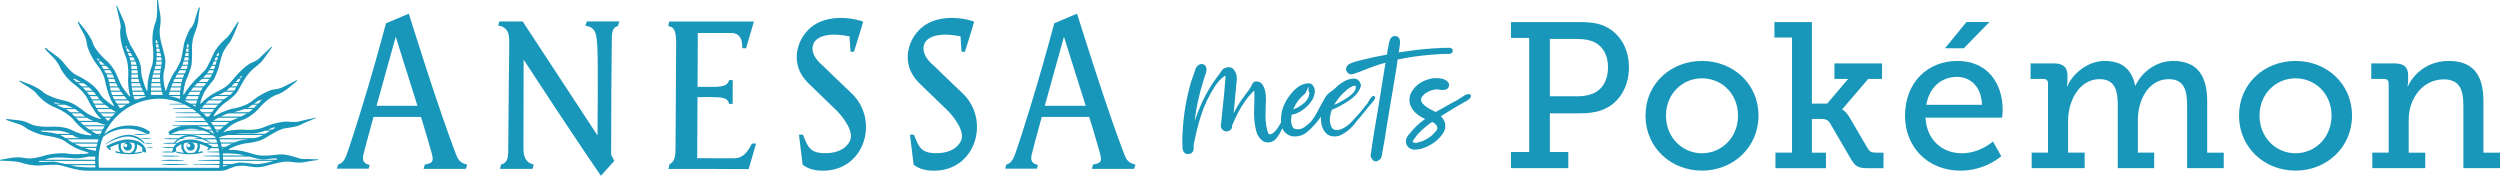
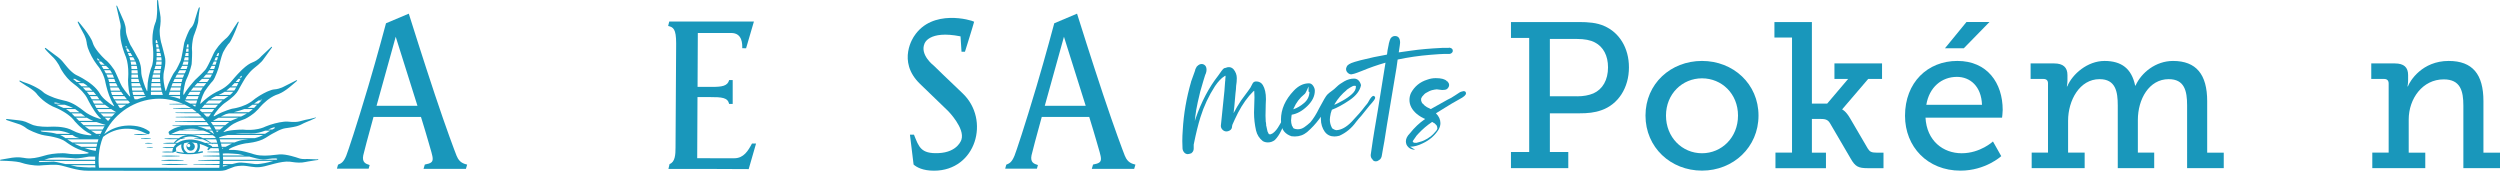
<svg xmlns="http://www.w3.org/2000/svg" id="_圖層_1" data-name="圖層 1" viewBox="0 0 1361.34 95.73">
  <defs>
    <style>
      .cls-1 {
        fill: #1997bb;
      }
    </style>
  </defs>
  <g>
    <g>
      <path class="cls-1" d="M646.99,83.95c-.9,0-1.61-.31-2.14-.92-.53-.61-.84-1.32-.92-2.14l-.12-4.03c0-1.95,.08-3.95,.24-5.98,.49-8.79,1.99-17.54,4.52-26.25v-.12c.65-1.95,1.38-3.99,2.2-6.11,0-.41,.2-.94,.61-1.59,.16-.24,.26-.43,.31-.55,.04-.12,.1-.18,.18-.18l-.24,.49c0-.16,.12-.37,.37-.61,.73-.73,1.51-1.1,2.32-1.1,.73,0,1.36,.27,1.89,.79,.53,.53,.79,1.32,.79,2.38,0,.57-.12,1.22-.37,1.95l-.37,.85-.98,3.17c-1.22,3.83-2.24,7.69-3.05,11.6-.73,3.42-1.14,5.74-1.22,6.96l-.12,.49,.12-.24-.12,.37v.37c-.16,.81-.24,1.63-.24,2.44,0-.16,.04-.35,.12-.55,.08-.2,.16-.47,.24-.79,3.17-9.2,7.28-17.01,12.33-23.45,.98-1.3,1.53-2.08,1.65-2.32,.12-.24,.22-.39,.31-.43,.08-.04,.14-.1,.18-.18,.04-.08,.14-.22,.31-.43,.16-.2,.41-.43,.73-.67l1.47-.37v-.12l1.22-.12c.89,0,1.71,.37,2.44,1.1,1.22,1.47,1.83,3.09,1.83,4.88,0,1.39-.12,2.81-.37,4.27,0,.9-.12,2.32-.37,4.27-.49,5.86-.81,9.28-.98,10.26v.24c1.22-2.36,2.56-4.64,4.03-6.84l3.79-5.13c.98-1.22,1.75-2.48,2.32-3.79,.41-.98,1.1-1.47,2.08-1.47,1.63,0,2.85,.65,3.66,1.95,1.14,1.87,1.71,4.44,1.71,7.69l-.12,2.81c-.08,2.04-.12,4.11-.12,6.23l.12,3.17c.08,.24,.12,.43,.12,.55s.04,.51,.12,1.16v.49c.08,.08,.12,.2,.12,.37l.61,2.81,.24,.49,.12,.24,.37,.73h.24c.08,0,.12,.04,.12,.12h.49c.08-.08,.18-.12,.3-.12s.22-.04,.31-.12l.73-.37c1.3-.98,2.44-2.36,3.42-4.15,3.09-4.96,5.33-10.58,6.72-16.85,.16-.41,.45-.65,.85-.73,.32,0,.61,.1,.85,.31,.24,.2,.37,.47,.37,.79v.24c-1.14,4.72-2.77,9.24-4.88,13.55-.98,1.71-1.93,3.56-2.87,5.56-.94,2-2.06,3.64-3.36,4.95-1.14,.9-2.4,1.34-3.79,1.34-1.06,0-2-.24-2.81-.73-1.87-1.47-3.09-3.38-3.66-5.74-.73-3.26-1.1-6.51-1.1-9.77l.24-8.3-.12-3.54h-.12v-.12c0,.08-.04,.16-.12,.24s-.21,.16-.37,.24c-3.01,3.01-5.74,6.84-8.18,11.48-1.3,2.61-2.32,4.76-3.05,6.47,0,.08-.04,.2-.12,.37-.08,.16-.12,.37-.12,.61,0,1.06-.45,1.83-1.34,2.32-.57,.33-1.14,.49-1.71,.49-.81,0-1.53-.31-2.14-.92-.61-.61-.92-1.32-.92-2.14l1.95-19.05,.37-5.01c.08-.32,.12-.85,.12-1.59,.08-.32,.12-.81,.12-1.47l-.12-.24v.12c-.16,0-.33,.08-.49,.24-1.63,.98-3.34,2.77-5.13,5.37-3.42,5.29-6.07,10.95-7.94,16.97-1.22,3.91-2.4,8.67-3.54,14.29,0,.24-.04,.41-.12,.49v2.2c0,.98-.33,1.75-.98,2.32-.24,.33-.57,.49-.98,.49-.33,.16-.69,.24-1.1,.24Z" />
      <path class="cls-1" d="M726.6,74.31c-2.12,0-3.83-.81-5.13-2.44-1.46-2.03-2.2-4.4-2.2-7.08v-1.22l-.98,1.34c-1.87,2.52-4.03,4.84-6.47,6.96-1.95,1.63-4.19,2.44-6.72,2.44l-1.83-.12c-3.42-1.14-5.29-3.42-5.62-6.84l-.12-2.2c0-5.62,2.32-10.87,6.96-15.75,2.52-2.69,5.29-4.03,8.3-4.03,.89,0,1.65,.45,2.26,1.34,.61,.9,.92,1.79,.92,2.69,0,2.93-1.36,5.72-4.09,8.36-2.73,2.65-5.56,4.21-8.49,4.7l-.12,.61-.24,2.44c0,.98,.16,1.95,.49,2.93l.12,.24v-.12c.16,.24,.26,.45,.31,.61,.04,.16,.1,.29,.18,.37,.08,.08,.16,.16,.24,.24v.12c.73,.33,1.51,.49,2.32,.49,1.3,0,2.5-.39,3.6-1.16,1.1-.77,2.18-1.65,3.24-2.62,1.71-2.03,3.3-4.56,4.76-7.57,2.28-4.31,3.76-6.82,4.46-7.51,.69-.69,1.48-1.34,2.38-1.95,.9-.61,1.83-1.4,2.81-2.38,.98-.98,2.34-1.95,4.09-2.93,1.75-.98,3.52-1.47,5.31-1.47s3.13,1.18,3.79,3.54c-.57,3.01-2.65,5.74-6.23,8.18-3.58,2.44-6.8,4.19-9.65,5.25-.49,1.22-.81,2.52-.98,3.91v-.12l-.12,1.59c0,1.55,.37,3.01,1.1,4.4,0,.08,.08,.2,.24,.37,.16,.16,.29,.24,.37,.24,.49,.33,1.06,.57,1.71,.73,2.77-.08,5.62-1.65,8.55-4.7s5.37-5.88,7.33-8.49c.32-.41,.63-.77,.92-1.1,.29-.32,.63-.87,1.04-1.65,.41-.77,.83-1.42,1.28-1.95,.45-.53,.87-.79,1.28-.79,.08,0,.24,.08,.49,.24,.24,.16,.37,.45,.37,.85,0,.57-1.02,1.95-3.05,4.15l-4.52,5.62c-.98,1.06-1.91,2.16-2.81,3.3-2.44,3.42-5.5,5.94-9.16,7.57-.98,.24-1.87,.37-2.69,.37Zm-22.35-14.78c2.12-.73,4.09-1.89,5.92-3.48,1.83-1.59,2.79-3.56,2.87-5.92v.12c0-.08-.04-.14-.12-.18-.08-.04-.2-.1-.37-.18v-2.81l-.85,1.95c-.57,1.3-1.06,2.08-1.47,2.32-2.52,2.04-4.44,4.56-5.74,7.57l-.24,.61Zm22.35-2.44c1.14-.49,2.67-1.26,4.58-2.32,1.91-1.06,3.58-2.24,5.01-3.54,1.42-1.3,2.14-2.6,2.14-3.91v-.37l-.12-.12c-.08-.08-.14-.12-.18-.12h-.79c-.17,.08-.31,.12-.43,.12s-.23,.04-.31,.12c-.98,.49-1.91,1.06-2.81,1.71l-.61,.49,.24-.12c-2.61,2.12-4.76,4.6-6.47,7.45l-.24,.61Z" />
      <path class="cls-1" d="M749.19,87.86c-.82,0-1.43-.32-1.83-.98v-.12c-.32-.24-.57-.57-.73-.98-.16-.41-.24-.85-.24-1.34l.37-2.56c.49-3.58,1.04-7.18,1.65-10.81,.61-3.62,1.24-7.35,1.89-11.17l4.15-25.77c-4.32,1.22-8.63,2.73-12.94,4.52l-2.56,.98c-1.06,.41-2.08,.69-3.05,.85h-.12c-.65,0-1.28-.28-1.89-.85-.61-.57-.92-1.26-.92-2.08,0-.32,.12-.73,.37-1.22,.33-.98,1.71-1.83,4.15-2.56l.37-.12,3.05-.85c4.8-1.22,9.56-2.24,14.29-3.05,0-.16,.04-.28,.12-.37l.24-1.95c.24-.98,.45-1.99,.61-3.05l.12-.73c.32-1.3,.65-2.24,.98-2.81,.65-.81,1.42-1.22,2.32-1.22,1.87,0,2.81,1.22,2.81,3.66,0,.41-.24,2.16-.73,5.25l6.96-.98c4.4-.65,9.97-1.14,16.73-1.47h3.3l.61-.12,.49,.12c.89,.24,1.34,.77,1.34,1.59,0,.24-.04,.45-.12,.61-.41,.65-.98,1.02-1.71,1.1h-3.05c-.98,0-3.5,.16-7.57,.49-5.94,.49-11.8,1.34-17.58,2.56l-.61,4.4-5.25,31.38c-1.14,7.41-1.83,11.6-2.08,12.58l-.61,3.54c-.16,1.47-.73,2.44-1.71,2.93-.49,.41-1.02,.61-1.59,.61Z" />
-       <path class="cls-1" d="M770.56,81.51c-2.12,0-3.66-.9-4.64-2.69-.24-.65-.37-1.26-.37-1.83,0-1.47,.73-2.93,2.2-4.4,2.44-3.09,5.21-5.7,8.3-7.82-1.47-.57-2.97-1.47-4.52-2.69-2.69-2.28-4.03-4.84-4.03-7.69,0-1.3,.28-2.56,.85-3.79,1.95-3.58,4.88-5.98,8.79-7.2,1.55-.57,3.09-.85,4.64-.85,1.46,0,2.69,.12,3.66,.37,1.38,.41,2.2,.85,2.44,1.34,.24,0,.37,.04,.37,.12s.04,.16,.12,.24c.49,.49,.73,1.06,.73,1.71,0,.33-.08,.65-.24,.98-.49,.98-1.18,1.51-2.08,1.59l-1.46,.12-2.93-.37c-.9,.08-1.63,.2-2.2,.37h-.12c-1.06,.24-2.32,.81-3.79,1.71l-.61,.49-1.22,1.34c-.08,.08-.14,.18-.18,.31-.04,.12-.08,.23-.12,.31-.04,.08-.1,.12-.18,.12l-.12,.61v.61c0,.33,.08,.61,.24,.85v.12c.08,.16,.18,.37,.31,.61,.12,.24,.26,.37,.43,.37,.24,.33,.47,.57,.67,.73,.2,.16,.31,.27,.31,.31s.37,.31,1.1,.79c.32,.33,1.22,.85,2.69,1.59l2.2,1.1,9.16-5.13,1.95-.98c.9-.57,1.79-1.14,2.69-1.71,.9-.57,1.48-.96,1.77-1.16,.29-.2,.63-.37,1.04-.49,.41-.12,.81-.22,1.22-.31,.89,0,1.34,.41,1.34,1.22,0,.9-1.18,1.95-3.54,3.17-3.09,1.71-5.66,3.22-7.69,4.52l-5.13,3.17c1.63,1.63,2.44,3.42,2.44,5.37,0,1.22-.37,2.44-1.1,3.66-2.04,3.17-4.88,5.62-8.55,7.33-2.44,1.22-4.72,1.83-6.84,1.83Zm.98-3.79l.85-.24c.9-.24,1.53-.43,1.89-.55,.37-.12,.57-.2,.61-.24s.08-.06,.12-.06,.14-.04,.3-.12c.16-.08,.32-.16,.49-.24,1.06-.49,1.99-1.06,2.81-1.71l.25-.12,.98-.85c.65-.57,1.26-1.22,1.83-1.95l.12-.12c.08-.08,.14-.12,.18-.12s.06-.04,.06-.12,.04-.16,.12-.24,.14-.14,.18-.18,.06-.1,.06-.18,.02-.12,.06-.12,.08-.06,.12-.18c.04-.12,.06-.22,.06-.31s.04-.16,.12-.24l-.12-.24v-.49l-.12-.24c-.08-.08-.12-.18-.12-.31s-.12-.31-.37-.55l-.86-.85h.12c0,.08,.02,.14,.06,.18,.04,.04,.06,.02,.06-.06l-.49-.24h-.12c-.24-.24-.41-.39-.49-.43-.08-.04-.14-.06-.18-.06s-.14-.04-.31-.12c-2.69,1.79-5.17,3.91-7.45,6.35-.73,.73-1.12,1.16-1.16,1.28-.04,.12-.1,.23-.18,.31l-1.71,2.44v.37l.24,.24v.12h.24v.12h.12c.16,0,.25,.04,.25,.12h1.34Z" />
+       <path class="cls-1" d="M770.56,81.51c-2.12,0-3.66-.9-4.64-2.69-.24-.65-.37-1.26-.37-1.83,0-1.47,.73-2.93,2.2-4.4,2.44-3.09,5.21-5.7,8.3-7.82-1.47-.57-2.97-1.47-4.52-2.69-2.69-2.28-4.03-4.84-4.03-7.69,0-1.3,.28-2.56,.85-3.79,1.95-3.58,4.88-5.98,8.79-7.2,1.55-.57,3.09-.85,4.64-.85,1.46,0,2.69,.12,3.66,.37,1.38,.41,2.2,.85,2.44,1.34,.24,0,.37,.04,.37,.12s.04,.16,.12,.24c.49,.49,.73,1.06,.73,1.71,0,.33-.08,.65-.24,.98-.49,.98-1.18,1.51-2.08,1.59l-1.46,.12-2.93-.37c-.9,.08-1.63,.2-2.2,.37h-.12c-1.06,.24-2.32,.81-3.79,1.71l-.61,.49-1.22,1.34c-.08,.08-.14,.18-.18,.31-.04,.12-.08,.23-.12,.31-.04,.08-.1,.12-.18,.12l-.12,.61v.61c0,.33,.08,.61,.24,.85v.12c.08,.16,.18,.37,.31,.61,.12,.24,.26,.37,.43,.37,.24,.33,.47,.57,.67,.73,.2,.16,.31,.27,.31,.31s.37,.31,1.1,.79l2.2,1.1,9.16-5.13,1.95-.98c.9-.57,1.79-1.14,2.69-1.71,.9-.57,1.48-.96,1.77-1.16,.29-.2,.63-.37,1.04-.49,.41-.12,.81-.22,1.22-.31,.89,0,1.34,.41,1.34,1.22,0,.9-1.18,1.95-3.54,3.17-3.09,1.71-5.66,3.22-7.69,4.52l-5.13,3.17c1.63,1.63,2.44,3.42,2.44,5.37,0,1.22-.37,2.44-1.1,3.66-2.04,3.17-4.88,5.62-8.55,7.33-2.44,1.22-4.72,1.83-6.84,1.83Zm.98-3.79l.85-.24c.9-.24,1.53-.43,1.89-.55,.37-.12,.57-.2,.61-.24s.08-.06,.12-.06,.14-.04,.3-.12c.16-.08,.32-.16,.49-.24,1.06-.49,1.99-1.06,2.81-1.71l.25-.12,.98-.85c.65-.57,1.26-1.22,1.83-1.95l.12-.12c.08-.08,.14-.12,.18-.12s.06-.04,.06-.12,.04-.16,.12-.24,.14-.14,.18-.18,.06-.1,.06-.18,.02-.12,.06-.12,.08-.06,.12-.18c.04-.12,.06-.22,.06-.31s.04-.16,.12-.24l-.12-.24v-.49l-.12-.24c-.08-.08-.12-.18-.12-.31s-.12-.31-.37-.55l-.86-.85h.12c0,.08,.02,.14,.06,.18,.04,.04,.06,.02,.06-.06l-.49-.24h-.12c-.24-.24-.41-.39-.49-.43-.08-.04-.14-.06-.18-.06s-.14-.04-.31-.12c-2.69,1.79-5.17,3.91-7.45,6.35-.73,.73-1.12,1.16-1.16,1.28-.04,.12-.1,.23-.18,.31l-1.71,2.44v.37l.24,.24v.12h.24v.12h.12c.16,0,.25,.04,.25,.12h1.34Z" />
    </g>
    <g>
      <path class="cls-1" d="M822.78,82.77h9.92V20.67h-9.92V12h37.08c4.85,0,9.69,.34,13.64,2.14,8.23,3.49,13.52,11.95,13.52,22.54,0,11.16-5.86,20.17-14.99,23.33-3.72,1.35-7.55,1.69-11.95,1.69h-16.12v21.08h10.03v8.79h-31.22v-8.79Zm35.95-30.32c3.61,0,6.42-.56,8.9-1.58,5.07-2.25,8-7.33,8-14.2,0-6.42-2.59-11.16-7.1-13.53-2.48-1.35-5.86-1.92-9.69-1.92h-14.88v31.22h14.76Z" />
      <path class="cls-1" d="M926.8,33.18c17.02,0,30.77,12.51,30.77,29.75s-13.75,29.98-30.77,29.98-30.77-12.62-30.77-29.98,13.75-29.75,30.77-29.75Zm0,50.27c10.71,0,19.61-8.57,19.61-20.51s-8.9-20.29-19.61-20.29-19.61,8.45-19.61,20.29,8.79,20.51,19.61,20.51Z" />
      <path class="cls-1" d="M966.8,83.11h9.02V20.45h-9.58V12h20.4V56.4h8.34l11.38-13.41h-7.44v-8.45h25.92v8.45h-7.55l-14.09,16.46v.23c.11,0,1.92,.79,4.17,4.62l9.69,16.57c1.13,1.8,2.03,2.26,4.96,2.26h3.61v8.45h-8.56c-5.18,0-6.87-.9-9.35-5.3l-11.27-19.27c-1.24-2.03-2.82-2.25-5.3-2.25h-4.51v18.37h7.66v8.45h-27.5v-8.45Z" />
      <path class="cls-1" d="M1065.86,33.18c16.23,0,24.68,11.95,24.68,26.71,0,1.47-.34,4.17-.34,4.17h-41.7c.68,12.62,9.58,19.39,19.72,19.39s17.02-6.42,17.02-6.42l4.51,8s-8.56,7.89-22.2,7.89c-17.92,0-30.2-12.96-30.2-29.87,0-18.14,12.28-29.87,28.51-29.87Zm13.41,23.89c-.34-10.03-6.42-15.21-13.64-15.21-8.34,0-15.1,5.64-16.68,15.21h30.32Zm-8.45-45.08h12.51l-13.98,14.31h-10.26l11.72-14.31Z" />
      <path class="cls-1" d="M1106.31,83.11h8.9V45.36c0-1.58-.9-2.37-2.48-2.37h-6.99v-8.45h12.85c4.85,0,7.21,2.14,7.21,6.31v2.93c0,1.8-.34,3.27-.34,3.27h.23c2.82-6.76,11.04-13.86,20.29-13.86s14.76,4.17,16.68,13.41h.23c3.16-7.1,11.04-13.41,20.4-13.41,12.62,0,18.6,7.33,18.6,21.87v28.06h9.02v8.45h-19.95V57.41c0-8-1.47-14.31-10.03-14.31-10.71,0-16.79,10.93-16.79,22.2v17.81h8.9v8.45h-19.84V57.41c0-7.44-1.13-14.31-9.92-14.31-10.82,0-17.13,11.5-17.13,22.65v17.36h9.02v8.45h-28.85v-8.45Z" />
-       <path class="cls-1" d="M1250,33.18c17.02,0,30.77,12.51,30.77,29.75s-13.75,29.98-30.77,29.98-30.77-12.62-30.77-29.98,13.75-29.75,30.77-29.75Zm0,50.27c10.71,0,19.61-8.57,19.61-20.51s-8.9-20.29-19.61-20.29-19.61,8.45-19.61,20.29,8.79,20.51,19.61,20.51Z" />
      <path class="cls-1" d="M1291.81,83.11h8.9V45.47c0-1.69-.9-2.48-2.48-2.48h-6.99v-8.45h12.85c4.96,0,7.21,2.14,7.21,6.31v2.93c0,1.8-.34,3.27-.34,3.27h.23c1.13-3.04,7.78-13.86,22.2-13.86,13.07,0,18.93,7.33,18.93,21.87v28.06h9.02v8.45h-19.95V57.53c0-8-1.58-14.31-10.71-14.31-11.5,0-19.05,10.48-19.05,21.87v18.03h9.02v8.45h-28.85v-8.45Z" />
    </g>
  </g>
  <g>
    <g>
      <path class="cls-1" d="M76.77,75.31v.24c.89,.07,1.78,.07,2.67,.09,.89,0,1.78-.01,2.67-.1v-.24c-.89-.08-1.78-.12-2.67-.11-.89,.02-1.78,.04-2.67,.11Z" />
      <path class="cls-1" d="M76.86,73.52c1.13-.04,1.89-.03,3.01-.13v-.24c-1.13-.1-1.89-.11-3.01-.15-1.13-.01-2.62,.03-3.75,.13v.26c1.13,.11,2.62,.14,3.75,.12Z" />
      <path class="cls-1" d="M79.92,80.24v.21c.55,.07,1.43,.11,1.97,.09,.55-.02,.77-.03,1.32-.08v-.22c-.55-.05-.77-.07-1.32-.08-.55-.02-1.43,.02-1.97,.09Z" />
      <path class="cls-1" d="M79.04,77.9v.23c.66,.08,1.32,.1,1.97,.1s1.31-.03,1.97-.11v-.21c-.66-.08-1.39-.11-1.97-.11s-1.31,.01-1.97,.1Z" />
      <path class="cls-1" d="M88.09,89.46v.23c2.68,.2,5.37,.22,8.05,.15,1.96-.07,3.92-.12,5.88-.14v-.25c-1.96-.02-3.92-.08-5.88-.15-2.68-.06-5.37-.04-8.05,.15Z" />
      <path class="cls-1" d="M96,87.6c1.32-.04,2.64-.13,3.95-.16v-.25c-1.32-.03-2.64-.09-3.95-.14-2.69-.06-5.38-.08-8.08,.15v.24c2.69,.23,5.38,.21,8.08,.15Z" />
      <path class="cls-1" d="M97.74,85.11v-.25c-3.21-.1-6.42-.27-9.63,0v.25c3.21,.26,6.42,.11,9.63,0Z" />
-       <path class="cls-1" d="M68.22,74.43c1.87-.27,3.79,.03,5.54,.7,1.77,.66,3.36,1.81,4.71,3.04l.37-.28c-1.38-1.82-4.98-5.25-10.74-4.33-2.14,.28-6.39,1.59-10.65,4.9l.07,.1c1.72-1.03,3.84-2.08,5.16-2.61,1.32-.54,3.65-1.3,5.53-1.51Z" />
-       <path class="cls-1" d="M70.17,75.94c-5.42-.26-12.02,3.48-12.42,3.72h0s0,0,0,0c0,0,.01,.01,.02,.02,.49,.66,1.56,1.75,2.27,2.17,0,0,.45-.63,.45-.64-.26-.21-.53-.49-.8-.78,1.8-1.02,3.42-1.63,4.64-1.99,.09-.03,.19-.05,.28-.08-.03,.11-.06,.23-.07,.34-.05,.31-.16,1.16,.1,2.2,.21,.82,.57,1.47,.92,1.95-.87-.15-1.73-.33-2.58-.56l-.2,.74c4.74,1.24,9.79,1.29,14.53,.12l-.14-.6c-1.33,.31-2.69,.52-4.05,.64,.44-.44,.92-1.07,1.24-1.95,.37-1.05,.34-2.01,.21-2.73,.4,.17,.78,.37,1.15,.59,.73,.44,1.31,.89,1.75,1.39,.05,.19,.07,.4,.06,.68-.03,.6-.16,.97-.25,1.2h0s1.2,.46,1.2,.46h0s.42,.16,.42,.16l.08,.03,.46,.17c.22-1.03-.08-2.14-.59-3.04-1.25-2.19-3.93-3.95-8.65-4.18Zm-.85,3.3c0,.49-.39,.88-.88,.88s-.88-.39-.88-.88,.39-.88,.88-.88,.88,.39,.88,.88Zm3.88,1.59c-.51,1.56-1.8,2.25-2.24,2.45-1.09,.01-2.18-.03-3.26-.14-.48-.34-1.49-1.19-1.82-2.58-.18-.74-.11-1.4-.07-1.66,.05-.31,.13-.62,.24-.93,.88-.2,1.85-.34,2.95-.4-.99,.24-1.73,1.13-1.73,2.2,0,1.25,1.02,2.27,2.27,2.27s2.27-1.02,2.27-2.27c0-1.1-.78-2.01-1.81-2.22,.05,0,.1,0,.15,0,.98,.01,1.97,.15,2.92,.42,.18,.42,.57,1.55,.13,2.86Z" />
      <path class="cls-1" d="M172.95,86.8l-5.3-.21-2.01,.02s-1.72,.1-3.59-.67c0,0-6.21-2.18-9.9-1.85-1.52,.13-3.33,.39-5.26,.54-.87,.07-1.76,.12-2.67,.12h0c-.91,0-1.82-.03-2.73-.12-1.08-.11-2.16-.31-3.21-.63,0,0-2.16-.75-4.9-1.41,0,0,0,0-.01,0-2.52-.61-5.52-1.14-7.79-.94l-.81-.04s-.42-.23,.16-.54c.15-.08,.46-.26,.94-.51,.17-.09,.36-.18,.58-.28,.02,0,.03-.01,.05-.02,.22-.1,.46-.21,.73-.32,1.35-.58,3.26-1.24,5.7-1.72,.34-.07,.69-.13,1.05-.19,0,0,0,0,0,0,0,0,6.66-.46,10.56-2.91,0,0,1.06-.71,2.56-1.6,.34-.2,.69-.41,1.07-.62,1.03-.59,2.17-1.2,3.28-1.73,.24-.11,.47-.22,.7-.32,.02,0,.04-.02,.05-.02,.23-.1,.46-.2,.68-.29,.82-.33,1.6-.57,2.25-.67,0,0,4.59-.62,6.09-1.05,.06-.02,.12-.03,.16-.05,0,0,0,0,0,0,0,0,.01,0,.03,0h0s.05-.02,.09-.03c0,0,.02,0,.02,0,.04-.01,.08-.03,.14-.04,0,0,0,0,.01,0,.12-.04,.27-.09,.45-.15,0,0,0,0,0,0,.08-.03,.17-.06,.26-.09,.01,0,.03,0,.04-.01,.08-.03,.17-.06,.26-.09,.01,0,.03,0,.04-.01,.61-.23,1.3-.52,1.78-.8,.49-.29,1.46-.72,2.36-1.1,.08-.03,.16-.07,.24-.1,.06-.02,.12-.05,.18-.07,.07-.03,.14-.06,.21-.09,.05-.02,.1-.04,.15-.06,.07-.03,.15-.06,.21-.09,.04-.02,.09-.04,.13-.05,.08-.03,.15-.06,.22-.09,.43-.18,.74-.3,.78-.31,.13-.05,2.92-1.35,2.92-1.35,0,0,.07-.03,.11-.07h0s0,0,0,0c.01-.01,.02-.03,.03-.04,0-.02,.01-.04,0-.06-.04-.07-.19-.07-.26-.06-.03,0-.05,0-.05,0,0,0-.08,.02-.21,.06-.01,0-.03,0-.04,.01-.04,.01-.08,.02-.12,.03-.02,0-.05,.01-.07,.02-.74,.2-2.18,.58-2.68,.67-.68,.11-3.61,.69-5.03,1.16-.18,.06-.37,.11-.57,.16-.62,.15-1.36,.25-2.2,.29-1.1,.05-2.38,0-3.84-.16h0c-.16-.02-.34-.03-.52-.04-.06,0-.11,0-.17,0-.14,0-.29,0-.44,0-.08,0-.16,0-.24,0-.16,0-.32,.02-.49,.03-.13,0-.26,.02-.39,.03-.07,0-.14,.01-.21,.02-2.89,.3-6.8,1.31-9.84,2.57-.44,.18-.86,.36-1.25,.55,0,0-1.85,.81-4.99,1.17h0c-1.21,.14-2.62,.21-4.18,.14-.08,0-.17,0-.25-.01-.5-.03-1.02-.07-1.56-.12h0s-.08,0-.12-.01c0,0-.68,0-1.73,.03-.01,0-.02,0-.03,0-.21,0-.43,.02-.67,.03-.01,0-.03,0-.04,0-.75,.04-1.61,.09-2.51,.18-.02,0-.03,0-.05,0-.29,.03-.57,.06-.86,.1-.02,0-.04,0-.06,0-.29,.04-.59,.08-.88,.12-.01,0-.03,0-.04,0-1.16,.18-2.3,.43-3.26,.77l-.27,.07s-.42,0-.11-.25c.08-.06,.26-.22,.51-.44h0c.2-.18,.45-.39,.72-.63h0c.66-.57,1.44-1.24,2.05-1.72,.06-.04,.11-.09,.17-.13,.22-.17,.43-.33,.66-.5,.68-.49,1.52-1.02,3.11-1.73,.21-.09,.44-.19,.68-.29,0,0,.02,0,.03-.01,.24-.1,.5-.21,.77-.32,.82-.33,1.78-.69,2.93-1.1,0,0,2.24-1.03,4.68-2.98h0s0,0,0,0c.25-.2,.5-.41,.75-.63,0,0,0,0,0,0,.6-.52,1.19-1.1,1.76-1.72h0s0,0,0,0c.18-.2,.36-.41,.53-.62,0,0,0,0,0,0h0c.09-.11,.18-.21,.27-.32,0,0,.48-.58,1.3-1.4h0c.19-.2,.41-.41,.64-.63h0c.56-.54,1.22-1.13,1.95-1.72,.26-.21,.53-.42,.81-.63,.84-.62,1.75-1.22,2.7-1.72h0c.44-.23,.88-.44,1.33-.63,.35-.14,.71-.27,1.06-.38,0,0,3.05-.81,8.03-5.24l1.39-1.18,.3-.26,.78-.66s.32-.47-.34-.32l-2.71,1.37-.49,.25-3.88,1.95-.05,.02s-.02,0-.02,.01c-.08,.04-.22,.11-.41,.2-.01,0-.03,.01-.04,.02-.1,.05-.22,.1-.35,.15-.9,.37-2.39,.88-4.07,.99-.86,.05-2.09,.44-3.45,1.03-.02,0-.03,.01-.05,.02-.23,.1-.46,.2-.7,.31,0,0,0,0,0,0-1.05,.49-2.16,1.08-3.24,1.72-.34,.2-.69,.41-1.02,.63,0,0,0,0,0,0-1.21,.76-2.34,1.57-3.27,2.35h0c-.11,.09-.23,.19-.34,.28,0,0-.79,.64-2.29,1.44-.18,.1-.38,.2-.58,.3-.19,.1-.4,.19-.61,.29-.02,.01-.04,.02-.06,.03-1.37,.62-3.12,1.26-5.22,1.73-.33,.07-.66,.14-1,.2-.36,.07-.72,.13-1.09,.18,0,0,0,0-.01,0,0,0-.05,.01-.13,.03-.13,.04-.37,.1-.7,.2,0,0-.01,0-.02,0-.98,.3-2.73,.87-4.71,1.72,0,0,0,0,0,0-.45,.19-.91,.4-1.38,.63,0,0,0,0,0,0h0c-.88,.42-1.79,.9-2.68,1.43,0,0-.67,.39-.42-.3,.06-.18,.31-.59,.68-1.13,.13-.19,.29-.41,.45-.63h0c.39-.53,.85-1.12,1.37-1.72h0c.18-.21,.36-.42,.55-.63h0c.55-.61,1.13-1.2,1.73-1.72h0c.25-.22,.5-.43,.75-.63h0c.17-.13,.34-.25,.51-.37,.32-.22,1.03-.71,1.89-1.36,0,0,0,0,0,0,.26-.19,.53-.4,.8-.62,0,0,0,0,0,0,.66-.52,1.35-1.11,2.01-1.72,0,0,0,0,0,0,.22-.21,.43-.42,.64-.63h0c.81-.83,1.51-1.68,1.91-2.49,0,0,.36-.66,.89-1.61,.11-.19,.22-.4,.34-.61,.3-.54,.64-1.13,.98-1.73h0c.12-.21,.24-.42,.36-.63h0c.36-.61,.71-1.21,1.03-1.72,.14-.23,.27-.44,.4-.63,.25-.38,.46-.68,.62-.87,.23-.28,.46-.56,.69-.85,.16-.2,.33-.41,.5-.63h0c.44-.53,.94-1.1,1.59-1.72h0c.21-.2,.44-.41,.69-.63h0c.24-.21,.5-.42,.77-.65,.79-.63,1.47-1.19,2.07-1.7,0,0,0,0,0,0h0c.72-.62,1.32-1.18,1.82-1.72h0c.19-.21,.37-.42,.54-.63h0c.08-.1,.17-.2,.24-.31,.34-.46,.9-1.22,1.48-2.03,0,0,0,0,.01-.01,1.1-1.53,2.29-3.19,2.29-3.19l1.11-1.53s.2-.55-.36-.32l-.36,.34-.67,.63-1.85,1.72-.67,.63-2.01,1.88s-.04,.05-.11,.13c0,0,0,0,0,0-.04,.04-.08,.09-.13,.15,0,0,0,0,0,0-.05,.06-.12,.12-.19,.2-.42,.43-1.15,1.09-2.17,1.72-.35,.22-.74,.43-1.16,.63-.27,.13-.56,.25-.86,.37-1.63,.61-3.36,1.79-5.43,3.71h0s0,0,0,0c-.21,.2-.43,.41-.66,.63,0,0,0,0,0,0-.54,.52-1.1,1.1-1.69,1.72,0,0,0,0,0,0-.19,.2-.38,.41-.58,.62,0,0,0,0,0,0-.49,.54-1.01,1.11-1.54,1.72-.18,.21-.36,.41-.54,.63-.36,.42-.72,.84-1.1,1.29,0,0-.13,.16-.37,.43-.08,.08-.16,.18-.26,.28,0,0,0,0,0,0-.1,.1-.21,.22-.33,.34-.48,.48-1.13,1.08-1.95,1.72-.26,.21-.55,.42-.85,.63-.84,.59-1.82,1.19-2.93,1.72h0c-.24,.11-.48,.23-.73,.34,0,0,0,0,0,0-.04,.02-4.23,1.75-9.14,6.54,0,0-.1,.11-.21,.18-.02,.01-.04,.03-.06,.04,0,0,0,0,0,0-.06,.03-.12,.02-.15-.04h0s-.03-.09-.02-.19c.02-.18,.17-.77,.4-1.53,.06-.2,.13-.41,.2-.62,.18-.54,.39-1.14,.62-1.73,.08-.21,.17-.42,.25-.62,.26-.62,.54-1.22,.83-1.72,.1-.18,.2-.35,.31-.51,0,0,.03-.05,.08-.12,.18-.26,.63-.93,1.22-1.73,.15-.2,.3-.41,.46-.62,.43-.58,.9-1.19,1.35-1.73,.18-.22,.36-.43,.54-.62,.14-.16,.28-.3,.41-.43,1.58-1.57,3.5-7.92,3.5-7.92,0,0,.03-.16,.1-.42,.02-.08,.04-.17,.06-.27,0-.01,0-.03,.01-.05,.02-.09,.04-.18,.07-.28,.11-.48,.26-1.09,.44-1.76,.05-.2,.11-.41,.16-.62,.15-.57,.32-1.16,.49-1.73,.06-.21,.13-.42,.19-.63h0c.2-.63,.4-1.22,.61-1.72,.09-.23,.19-.44,.28-.63,.11-.22,.21-.4,.31-.54,0,0,.28-.52,.68-1.19,.12-.2,.24-.41,.38-.62,.38-.61,.8-1.25,1.18-1.72h0c.09-.11,.17-.21,.26-.3,.01-.01,.02-.03,.04-.04,.08-.09,.17-.17,.24-.23,.02-.02,.04-.04,.06-.06h0c.28-.27,.67-.92,1.09-1.72h0s0-.02,.01-.03c.1-.19,.2-.38,.3-.59,0,0,0-.01,0-.02h0c.28-.56,.56-1.15,.83-1.72h0s.02-.04,.03-.07c.07-.15,.14-.31,.21-.46,.02-.03,.03-.07,.05-.11h0c.31-.68,.58-1.29,.76-1.72h0c.15-.34,.25-.57,.27-.63h0s0-.02,0-.02l.66-1.71h0l.24-.63,.78-2.01s0-.56-.44-.22l-2.24,3.37s-.3,.52-.75,1.24c-.11,.18-.23,.37-.36,.57-.36,.55-.78,1.17-1.21,1.76-.16,.21-.32,.42-.48,.62-.47,.58-.93,1.09-1.35,1.42-.12,.09-.24,.19-.37,.3h0c-.08,.07-.17,.14-.25,.22-.03,.03-.07,.06-.1,.09-2.01,1.76-4.96,5.03-6.33,8.16,0,0-.17,.38-.44,.97-.08,.18-.17,.37-.27,.58-.24,.52-.53,1.14-.84,1.78-.09,.19-.19,.39-.28,.59-.29,.59-.59,1.2-.88,1.76-.1,.2-.21,.4-.31,.59-.44,.82-.83,1.51-1.12,1.88-.06,.08-.13,.16-.2,.25-.06,.07-.13,.15-.2,.23-.43,.49-1.01,1.1-1.64,1.73-.21,.21-.42,.42-.63,.63-.63,.62-1.26,1.22-1.8,1.73h0c-.25,.23-.47,.44-.67,.63-.27,.26-.49,.46-.62,.58,0,0-.41,.45-1.01,1.15h0c-.17,.19-.34,.4-.54,.63,0,0,0,0,0,0h0c-.44,.51-.93,1.1-1.42,1.72,0,0,0,0,0,0-.15,.19-.3,.37-.45,.56-.02,.02-.03,.04-.05,.06-.45,.57-.88,1.16-1.28,1.72-.15,.21-.29,.42-.42,.63,0,0,0,0,0,0-.33,.51-.63,1-.83,1.42,0,0-.35,.44-.41-.21-.02-.16,.02-.61,.1-1.21,.03-.19,.05-.4,.09-.63,.09-.58,.2-1.24,.33-1.92,.03-.14,.05-.28,.08-.43,.12-.59,.25-1.19,.39-1.73,.05-.21,.11-.42,.16-.61,.16-.55,.32-1.03,.49-1.36,2.1-4.23,2.93-8.44,2.93-8.44,0,0,.06-.83,.12-1.97,0,0,0,0,0,0,.04-.7,.08-1.51,.1-2.33,0,0,0-.02,0-.02h0c.02-.59,.03-1.18,.03-1.72h0c0-.22,0-.42,0-.62,0,0,0,0,0-.01h0c0-.46-.03-.87-.06-1.18-.02-.16-.03-.34-.03-.54h0c0-.19,0-.4,0-.63h0c.02-.52,.06-1.11,.12-1.72,.02-.21,.05-.42,.07-.63,.07-.59,.16-1.18,.26-1.73,.04-.21,.07-.42,.11-.62,.14-.73,.29-1.34,.43-1.73,.03-.08,.05-.15,.08-.21,.03-.06,.06-.12,.08-.16,0,0,.04-.09,.1-.26,0,0,0,0,0,0,.16-.42,.49-1.3,.85-2.35,0,0,0,0,0,0,.19-.55,.38-1.13,.57-1.72,0,0,0,0,0,0,.25-.82,.48-1.64,.63-2.35,0,0,0,0,0,0,.1-.47,.16-.9,.17-1.23,0-.32,.03-.71,.07-1.12,.02-.2,.04-.41,.06-.62,.06-.56,.12-1.15,.2-1.73,.03-.21,.05-.42,.08-.62,.09-.71,.18-1.35,.26-1.85,.01-.07,.02-.14,.03-.2,.01-.08,.02-.16,.03-.23,0-.02,0-.05,.01-.07,.04-.28,.07-.44,.07-.44,0,0-.12-.69-.5-.14-.05,.08-.14,.28-.25,.57h0c-.07,.18-.14,.38-.22,.61,0,0,0,0,0,.01h0c-.17,.5-.36,1.1-.56,1.72h0s0,.02,0,.03c-.06,.19-.12,.39-.18,.58,0,0,0,0,0,.01-.19,.6-.37,1.2-.53,1.72h0s-.01,.05-.02,.07c-.06,.18-.11,.36-.16,.52,0,.01,0,.03-.01,.04-.19,.64-.32,1.07-.32,1.07,0,0-.06,.26-.18,.65-.06,.18-.13,.4-.21,.63h0c-.2,.53-.47,1.15-.83,1.72-.14,.22-.29,.43-.45,.63-.12,.14-.24,.28-.38,.4-.28,.26-.6,.73-.92,1.32,0,0,0,0,0,0-.11,.2-.22,.4-.32,.62,0,0,0,0,0,0-.26,.53-.53,1.12-.78,1.72,0,0,0,0,0,0-.09,.21-.17,.41-.25,.62,0,0,0,0,0,0h0c-.24,.6-.47,1.19-.67,1.72,0,0,0,.01,0,.02-.08,.21-.15,.41-.22,.6,0,0,0,0,0,0-.33,.9-.53,1.53-.53,1.53,0,0-.01,.07-.03,.2h0c-.02,.14-.06,.35-.11,.63h0c-.08,.45-.18,1.05-.3,1.72h0c-.04,.2-.07,.41-.11,.63h0c-.1,.55-.21,1.14-.32,1.72-.04,.21-.08,.42-.12,.63-.11,.6-.23,1.18-.34,1.72-.05,.22-.09,.43-.13,.63h0c-.16,.74-.31,1.35-.43,1.72-.02,.06-.04,.11-.06,.16-.02,.05-.04,.09-.05,.12-.05,.1-.1,.22-.16,.34,0,0,0,0,0,0-.22,.47-.5,1.08-.81,1.72-.1,.21-.2,.42-.3,.63h0c-.29,.59-.6,1.19-.9,1.72-.13,.22-.25,.43-.37,.63-.24,.38-.47,.71-.69,.94-.16,.17-.35,.45-.55,.78,0,0,0,0,0,0-.12,.19-.24,.4-.36,.62,0,0,0,0,0,0h0c-.29,.52-.6,1.12-.9,1.72,0,0,0,0,0,0-.1,.2-.19,.39-.29,.59,0,.01-.01,.02-.02,.04h0c-.3,.62-.58,1.22-.8,1.72-.06,.12-.11,.24-.15,.34-.04,.1-.08,.18-.12,.26,0,0,0,.01,0,.02-.19,.42-.3,.68-.3,.68l-.36,1.04h0l-.22,.63-.49,1.43s-.04,.15-.09,.29c-.08,.19-.21,.34-.34,0h0c-.03-.08-.06-.18-.09-.31-.07-.33-.2-.82-.33-1.41-.04-.2-.09-.41-.13-.63-.11-.52-.21-1.1-.3-1.72-.03-.2-.06-.41-.09-.63-.07-.55-.12-1.13-.15-1.73-.01-.21-.02-.41-.02-.62,0-.57,0-1.15,.06-1.73,.02-.21,.04-.42,.07-.63,.06-.43,.13-.86,.23-1.28,0,0,1.27-4.78,.39-7.83,0,0-.02-.08-.05-.21-.22-.93-1.18-4.9-1.75-6.84-.02-.07-.04-.13-.06-.19-.06-.19-.12-.37-.16-.51,0,0-.12-.53-.27-1.34-.04-.19-.07-.4-.11-.61-.09-.52-.17-1.11-.24-1.73-.02-.2-.04-.41-.06-.61-.05-.59-.08-1.18-.08-1.74,0-.21,0-.42,.02-.63,.01-.23,.03-.46,.06-.68,.4-2.7,.75-5.4,.06-8.82-.11-.56-.21-1.11-.31-1.65-.03-.2-.07-.4-.1-.59-.1-.63-.19-1.22-.26-1.76-.03-.2-.05-.4-.08-.58-.11-.84-.18-1.48-.21-1.82-.02-.16-.03-.25-.03-.27,0,0,0,0,0,0,0,0-.12-.22-.26-.25-.05-.01-.11,.01-.16,.07,0,0,0,0-.01,.01-.03,.04-.06,.09-.09,.16-.01,.03-.02,.07-.03,.12,0,.04-.02,.1-.02,.15,0,0,0,0,0,0h0c-.06,.5-.05,1.49-.03,2.41h0c.02,.71,.05,1.36,.06,1.73,0,.19,.02,.31,.02,.31,0,0,0,.12,0,.31,0,.35-.02,.97-.05,1.72,0,.2-.02,.41-.04,.63-.04,.56-.09,1.15-.16,1.73-.03,.21-.05,.42-.08,.62-.1,.64-.22,1.24-.38,1.72-.04,.11-.07,.21-.11,.31-.05,.11-.09,.22-.14,.31,0,0,0,.01,0,.01-.02,.05-.28,.66-.59,1.72,0,0,0,0,0,.01-.06,.19-.11,.4-.17,.62,0,0,0,0,0,0-.16,.6-.31,1.31-.45,2.11-.01,.08-.03,.16-.04,.25-.09,.54-.16,1.11-.23,1.72-.02,.21-.05,.41-.06,.63-.04,.55-.07,1.13-.08,1.72,0,.06,0,.12,0,.18-.03,1.52,.06,3.17,.33,4.95,0,0,0,0,0,.02,0,0,0,0,0,.01,0,0,0,.02,0,.03,0,.03,0,.08,.01,.14,.02,.3,.06,.92,.09,1.73,0,.2,.01,.4,.02,.62,.01,.53,.02,1.12,0,1.73,0,.21,0,.41-.01,.63-.02,.57-.05,1.15-.1,1.73-.02,.21-.04,.42-.07,.63-.07,.61-.17,1.19-.3,1.72-.05,.22-.11,.43-.17,.63h0c-.09,.27-.18,.53-.29,.76,0,0-.15,.33-.37,.96,0,0,0,.01,0,.01-.06,.17-.13,.37-.2,.59,0,0,0,.01,0,.02-.46,1.43-1.08,3.79-1.5,7.01l-.2,3.96s0,.07-.01,.15c0,.03,0,.05-.01,.08,0,.02-.01,.05-.02,.07,0,0,0,.02-.01,.03,0,.02-.02,.04-.03,.05,0,0,0,.01-.01,.02-.02,.02-.03,.03-.05,.03,0,0,0,0,0,0-.02,0-.04-.01-.06-.03,0,0-.01-.01-.02-.02-.03-.03-.06-.07-.1-.13-.12-.2-.42-.87-.79-1.81h0c-.08-.2-.16-.41-.24-.63h0c-.2-.53-.41-1.11-.61-1.73-.07-.2-.14-.41-.2-.62h0c-.31-.98-.61-2.01-.84-2.99-.09-.39-.16-.75-.2-1.09-.03-.22-.06-.43-.08-.63-.06-.61-.07-1.16-.09-1.72h0c-.06-1.38-.21-2.88-1.33-5.71,0,0-.98-1.79-2.04-3.7h0c-.11-.2-.22-.39-.32-.58,0-.02-.02-.03-.03-.05h0c-.34-.6-.67-1.19-.98-1.72,0,0,0,0,0-.01-.12-.21-.24-.41-.35-.6,0,0,0,0,0-.01h0c-.31-.53-.58-.96-.76-1.22,0,0-.09-.19-.24-.51h0c-.08-.17-.18-.39-.28-.63h0c-.21-.48-.46-1.07-.71-1.72h0c-.08-.2-.16-.41-.23-.63h0c-.2-.56-.4-1.14-.56-1.72h0c-.06-.21-.12-.42-.17-.63h0c-.15-.6-.27-1.19-.31-1.72-.02-.2-.03-.39-.03-.58,.01-1.42-.4-2.94-.82-4.13,0,0,0,0,0,0-.08-.22-.16-.43-.23-.63,0,0,0,0,0,0-.35-.9-.66-1.5-.66-1.5l-3.05-6.96s-.54-.55-.37,.3c.14,.7,1.42,6.24,1.87,8.16,.08,.33,.13,.56,.15,.63h0s0,.02,0,.02c0,0,.23,.71,.29,1.7,.01,.2,.02,.41,.01,.63,0,.46-.06,.95-.18,1.44,0,0-.02,.1-.04,.28,0,0,0,0,0,.01,0,.07-.02,.15-.02,.25,0,.1-.02,.22-.02,.36h0c-.02,.43-.03,1.01,0,1.72h0s0,0,0,0c0,.19,.02,.4,.04,.62,0,0,0,0,0,0h0c.04,.52,.1,1.09,.19,1.72,.03,.21,.06,.41,.09,.63h0c.09,.54,.2,1.12,.34,1.72h0c.05,.21,.09,.41,.14,.63,.13,.55,.28,1.12,.45,1.72h0c.06,.2,.12,.42,.19,.63,.17,.55,.35,1.13,.56,1.72h0s0,0,0,.01c.07,.2,.14,.4,.21,.61,0,0,0,0,0,0h0c.18,.49,.37,.99,.57,1.51,0,0,.04,.07,.1,.21,.06,.14,.15,.35,.25,.63h0c.15,.42,.33,.99,.51,1.72,.04,.16,.08,.34,.12,.52,.12,.54,.23,1.15,.33,1.83,.03,.2,.05,.41,.08,.63,.07,.54,.12,1.11,.17,1.72,.01,.2,.02,.42,.03,.63,.03,.55,.04,1.12,.04,1.72,0,.21,0,.41,0,.63,0,.55-.03,1.13-.06,1.72,0,.1-.01,.2-.02,.3-.02,.27-.03,.53-.05,.8,0,0-.07,5.01,.99,8.43,.03,.1,.06,.21,.1,.31,0,0,.03,.09,.05,.19h0c.05,.21,.07,.48-.24,.26-.05-.04-.15-.13-.27-.26-.07-.07-.15-.16-.24-.26,0,0,0,0-.01-.01-.09-.1-.19-.21-.29-.33-.4-.46-.9-1.07-1.43-1.75-.15-.2-.31-.4-.46-.61-.42-.57-.84-1.16-1.22-1.74-.13-.21-.26-.42-.39-.62-.34-.57-.62-1.11-.8-1.58,0,0-2.55-5.92-3.24-7.11-.06-.11-.15-.25-.25-.39,0,0,0,0,0,0-.73-1.11-2.26-3.11-3.61-4.41,0,0,0,0,0,0-.12-.12-.24-.23-.36-.33,0,0,0,0,0,0-.23-.21-.46-.39-.67-.54,0,0-.63-.58-1.5-1.48-.19-.19-.39-.4-.6-.63-.48-.52-1.01-1.1-1.53-1.73-.17-.2-.33-.4-.49-.61-1.22-1.54-2.35-3.25-2.77-4.76-1.08-3.89-7.78-11.5-7.78-11.5,0,0-.16-.09-.28-.05-.08,.02-.14,.1-.13,.29,0,.03,.02,.08,.04,.14,0,0,0,.02,0,.02,0,0,0,0,0,0,.11,.31,.44,.96,.83,1.72h0s0,.01,0,.02c.1,.2,.21,.4,.32,.61,0,0,0,0,0,0,.3,.58,.62,1.18,.92,1.72h0s.01,.02,.02,.03c.09,.17,.18,.34,.27,.49,.02,.03,.04,.07,.05,.1h0c.42,.77,.72,1.32,.72,1.32,0,0,.09,.15,.22,.4,.09,.16,.19,.38,.31,.63,.21,.46,.46,1.05,.68,1.73,.07,.2,.13,.41,.19,.63,.15,.54,.27,1.13,.34,1.72,0,.03,0,.07,.01,.1,0,.02,0,.05,0,.07,.02,.15,.04,.3,.06,.46h0c.09,.57,.25,1.16,.42,1.73h0c.07,.21,.14,.42,.21,.63,0,0,0,0,0,0h0c.22,.63,.47,1.22,.69,1.72h0s0,.01,0,.02c.09,.21,.18,.4,.26,.57,0,.01,.01,.03,.02,.04,.26,.54,.44,.87,.44,.87,0,0,.13,.31,.41,.86,.03,.05,.06,.12,.09,.18,.29,.55,.7,1.29,1.25,2.17h0s0,0,0,0c.13,.2,.26,.41,.4,.62,0,0,0,0,0,0,.35,.54,.75,1.12,1.2,1.72,0,0,0,0,0,0,.15,.2,.3,.41,.46,.61,0,0,0,0,.01,.01,.21,.27,.42,.54,.64,.81,0,0,.26,.33,.64,.91,.12,.18,.25,.39,.39,.63,.29,.48,.61,1.06,.93,1.72,.1,.2,.2,.41,.29,.63,.24,.53,.46,1.11,.67,1.73h0c.07,.21,.14,.41,.2,.63h0c.13,.42,.24,.85,.34,1.3,0,0,.03,.15,.08,.42h0s0,.02,0,.03c.03,.16,.08,.36,.13,.59,0,0,0,0,0,.01,.1,.46,.24,1.05,.41,1.72h0s0,.01,0,.02c.05,.19,.1,.39,.16,.6,0,0,0,0,0,0,.14,.54,.3,1.12,.48,1.72,0,0,0,0,0,0,.06,.2,.12,.41,.19,.62,0,0,0,0,0,0,.18,.56,.37,1.14,.57,1.72,0,0,0,0,0,0,.07,.21,.15,.42,.23,.62,0,0,0,0,0,0,.3,.8,.62,1.59,.98,2.35,0,0,0,0,0,0,.24,.5,.48,.99,.74,1.46l.14,.27h0l.22,.41,.47,.86s.4,.64-.31,.17c-.18-.12-.64-.41-1.24-.82-.27-.18-.56-.39-.88-.62-.67-.49-1.44-1.08-2.18-1.73-.23-.2-.46-.41-.69-.62-.58-.55-1.13-1.14-1.6-1.74-.16-.2-.31-.41-.44-.61-.13-.19-.24-.38-.35-.57-.21-.38-.46-.77-.74-1.16,0,0,0,0,0,0-1.12-1.57-2.74-3.15-4.85-4.7h0s0,0,0,0c-.28-.21-.58-.42-.88-.62,0,0,0,0,0,0h0c-.84-.58-1.75-1.15-2.73-1.72h0s0,0,0,0c-.36-.21-.72-.41-1.1-.62,0,0,0,0,0,0h0c-.53-.29-1.06-.58-1.62-.86,0,0-.61-.17-1.67-.86h0c-.26-.17-.55-.38-.87-.63h0c-.56-.44-1.21-1-1.92-1.72-.18-.18-.36-.38-.55-.58-.22-.24-.45-.49-.68-.76-.31-.36-.59-.7-.85-1.01-.18-.22-.35-.43-.51-.62-.53-.65-.97-1.21-1.42-1.72h0s0,0,0,0c-.18-.21-.37-.42-.57-.62,0,0,0,0,0,0h0c-.53-.56-1.14-1.11-1.94-1.72h0s0,0,0,0c-.11-.09-.23-.17-.35-.26-.03-.02-.06-.04-.09-.07-.25-.19-.52-.38-.81-.58l-5.33-3.99s0,0-.01,0c0,0,0,0-.01,0,0,0-.02,0-.03-.01-.01,0-.02,0-.04-.01-.01,0-.03,0-.04-.01-.01,0-.03,0-.05-.01-.02,0-.03,0-.05,0-.02,0-.03,0-.04,0-.02,0-.03,0-.05,0-.01,0-.02,0-.04,.01-.01,0-.03,.01-.04,.02,0,0-.01,.02-.02,.04,0,.01-.02,.03-.02,.05,0,.04,0,.08,.01,.14,.02,.07,.05,.15,.1,.25,.12,.24,.62,.81,1.25,1.47,0,0,0,0,0,0,.19,.2,.39,.41,.6,.62,0,0,0,0,0,0,.58,.6,1.19,1.21,1.71,1.72h.01c.11,.12,.21,.22,.31,.32,.01,.01,.03,.03,.04,.04,.09,.09,.18,.17,.26,.25,0,0,.01,.01,.02,.02,.34,.33,.56,.54,.56,.54,0,0,.41,.45,.98,1.18h0c.15,.19,.31,.4,.47,.63h0c.37,.5,.76,1.09,1.14,1.72,.12,.2,.24,.41,.36,.63,.23,.43,.45,.87,.64,1.33,0,0,.08,.15,.22,.4h0s0,0,0,.01c.04,.07,.09,.16,.14,.25,0,.02,.02,.03,.03,.05,.06,.1,.12,.2,.18,.31,0,0,0,0,0,0h0c.28,.46,.65,1.06,1.12,1.72,0,0,0,0,0,0,.14,.2,.29,.41,.44,.62,0,0,0,0,0,0,.4,.55,.86,1.13,1.37,1.72h0c.18,.21,.36,.42,.56,.63,0,0,0,0,0,0,.99,1.09,2.14,2.16,3.43,3.07,0,0,.52,.37,1.29,1.01,.08,.07,.16,.14,.25,.21,.04,.04,.09,.07,.13,.11,.11,.1,.23,.2,.35,.3,.56,.49,1.18,1.07,1.82,1.73,.2,.2,.39,.41,.59,.62,.49,.54,.97,1.12,1.43,1.73,.15,.2,.3,.41,.44,.62,.48,.7,.91,1.44,1.24,2.2,0,0,2.87,5.81,5.72,8.94,0,0,0,0,0,0,.2,.22,.41,.43,.61,.63,0,0,0,0,0,0h0c.11,.1,.21,.2,.32,.29,0,0,.91,.95-.14,.51,0,0-.99-.28-2.38-.81-.23-.09-.48-.19-.73-.29,0,0,0,0-.01,0-.25-.1-.51-.21-.78-.33-1.06-.47-2.21-1.05-3.27-1.73-.31-.2-.61-.41-.9-.63-.09-.07-.18-.13-.26-.2-3.25-2.56-6.16-4.6-9.84-5.68,0,0-1-.23-2.26-.55-.37-.09-.77-.2-1.17-.3,0,0,0,0,0,0-.4-.11-.8-.21-1.19-.32-.79-.22-1.53-.45-2.03-.64-.72-.27-1.69-.65-2.66-1.09-.44-.2-.89-.41-1.31-.63-.98-.5-1.84-1.03-2.29-1.53-.05-.06-.13-.13-.2-.19t0,0c-.2-.19-.47-.4-.8-.63,0,0,0,0,0,0h0c-.74-.52-1.76-1.13-2.86-1.72,0,0,0,0,0,0-.39-.21-.8-.42-1.2-.62,0,0,0,0,0,0h0c-1.33-.66-2.68-1.25-3.71-1.57-.17-.05-.33-.11-.49-.16-.18-.06-.34-.11-.5-.17-.03-.01-.06-.02-.09-.03-.12-.04-.24-.09-.36-.13-.03-.01-.06-.02-.08-.03-.11-.04-.23-.08-.33-.12-.02,0-.03-.01-.05-.02-.12-.04-.23-.09-.33-.13-.97-.39-1.29-.61-1.29-.61,0,0-1.1-.05-.28,.51,.05,.03,.1,.07,.16,.11h0s0,0,0,0c.12,.08,.25,.17,.41,.27,0,0,.02,.01,.03,.02,.15,.1,.31,.2,.48,.32,.01,0,.02,.01,.03,.02,1.11,.73,2.5,1.63,2.5,1.63,0,0,.06,.03,.16,.09h0s.1,.05,.15,.09c.01,0,.02,.01,.04,.02,.21,.12,.51,.3,.86,.52,.7,.44,1.6,1.04,2.46,1.72,.25,.2,.51,.41,.75,.63,.59,.52,1.12,1.08,1.48,1.63,0,0,.09,.12,.26,.31,.01,.01,.02,.03,.04,.04,.09,.1,.19,.22,.32,.36,0,0,0,0,0,0,.52,.57,1.35,1.41,2.48,2.35,0,0,0,0,0,0,1.8,1.5,4.35,3.22,7.58,4.39,0,0,.03,.01,.07,.03,.03,.01,.06,.03,.1,.05,0,0,.02,0,.03,.01,.05,.02,.1,.05,.16,.07,.02,0,.04,.02,.05,.03,.08,.04,.16,.08,.26,.12,.7,.34,1.87,.93,3.18,1.73,.32,.2,.65,.4,.98,.62,.78,.52,1.58,1.1,2.33,1.73,.24,.2,.48,.41,.71,.63,.58,.54,1.12,1.12,1.58,1.72,.09,.11,.17,.23,.25,.35,0,0,.74,.86,1.9,2.01,0,0,0,0,0,0,.2,.2,.41,.4,.64,.62,0,0,0,0,.01,.01h0c.59,.56,1.26,1.15,1.98,1.72h0s0,0,0,0c.26,.21,.52,.41,.79,.61,0,0,.01,0,.02,.01h0c1,.74,2.07,1.41,3.14,1.89,0,0,.45,.25,.62,.46,.14,.18,.07,.34-.66,.31-.57-.02-1.5-.11-2.64-.31-.2-.03-.4-.07-.61-.11,0,0-.02,0-.03,0-.2-.04-.41-.08-.62-.13-.02,0-.04,0-.05-.01-.21-.05-.43-.1-.65-.16-.02,0-.03,0-.05-.01-.23-.06-.47-.12-.71-.19-1.43-.41-2.96-.99-4.42-1.79-.38-.21-.78-.4-1.2-.57,0,0,0,0,0,0-4.16-1.69-9.67-1.41-9.67-1.41,0,0-4.36,.3-8.08-.31h0c-.68-.11-1.33-.25-1.93-.43,0,0,0,0,0,0-.2-.06-.4-.12-.58-.19h0c-.23-.08-.45-.17-.66-.27-1.48-.69-2.47-1.14-3.32-1.46,0,0,0,0,0,0-.62-.23-1.16-.39-1.76-.51,0,0-.02,0-.03,0-.99-.2-2.13-.32-4.03-.53l-4.46-.49s-.8,.26,0,.59c.14,.06,.45,.17,.86,.31h0s.01,0,.02,0c.12,.04,.24,.08,.37,.13,.01,0,.02,0,.03,.01,.14,.05,.28,.09,.43,.14,0,0,0,0,0,0,.15,.05,.3,.1,.46,.15,.02,0,.04,.01,.06,.02,.16,.05,.32,.11,.48,.16,0,0,0,0,.01,0,2.09,.7,4.59,1.51,4.59,1.51,0,0,.19,.08,.47,.22,.24,.11,.54,.26,.87,.44,0,0,0,0,0,0,.11,.06,.22,.12,.33,.18,.59,.33,1.22,.73,1.68,1.13,.26,.23,.8,.55,1.48,.91,0,0,0,0,0,0,1.27,.66,3.08,1.44,4.82,2.05,0,0,0,0,0,0,.69,.24,1.37,.46,2,.63,0,0,0,0,0,0,.6,.16,1.16,.29,1.63,.35,1.68,.23,4.4,.66,6.89,1.37,.32,.09,.63,.19,.94,.29l.06,.02c.31,.1,.61,.21,.9,.32,1.08,.41,2.04,.89,2.74,1.44,0,0,.14,.11,.37,.28,0,0,0,0,0,0,.21,.16,.5,.37,.87,.62,0,0,0,0,0,0h0c.7,.48,1.65,1.1,2.75,1.72,0,0,0,0,0,0,.37,.21,.76,.42,1.16,.63,0,0,0,0,0,0h0c1.23,.63,2.58,1.22,3.95,1.6l.36,.12h0l1.91,.63,.52,.17s1.55,.36,0,.67-7.51,.63-10.76,.06c-3.15-.55-8.26,.02-10.87,.62-.57,.13-1.23,.32-1.95,.52-.35,.1-.71,.2-1.09,.31-2.47,.68-5.53,1.4-8.6,1.08-1.91-.2-4.08-1.08-9.69,.03l-3.54,.61-.88,.15s0,0,0,0c0,0,0,0,0,0,0,0,0,0,0,0-.02,.02-.06,.05-.09,.09,0,0,0,0,0,0-.04,.04-.08,.09-.11,.14,0,0,0,0,0,0-.03,.05-.04,.1-.03,.15,0,0,0,0,0,0,0,.02,.02,.04,.04,.06,.06,.05,.17,.09,.39,.09,4.54,.11,7.96,.34,10.29,.85,.18,.05,1.18,.4,2.66,.78,0,0,0,0,0,0,.21,.05,.42,.11,.65,.16,.01,0,.03,0,.04,0,.23,.05,.46,.11,.71,.16,0,0,0,0,0,0,.5,.11,1.03,.21,1.59,.3,0,0,0,0,0,0,1.62,.27,3.45,.45,5.29,.37,0,0,2.89-.27,5.77-.37,1.18-.04,2.36-.05,3.34,0h0c.47,.02,.89,.06,1.24,.12,3.56,.56,9.91,3.19,15.85,3.09l68.83,.1h2.83s2.85,.01,4.38-.88l3.75-1.41s3.01-.91,6.72-.35c3.71,.56,5.84,1.06,9.68,.13,.92-.22,1.95-.5,3.04-.8,.77-.21,1.56-.42,2.37-.63,2.88-.73,5.93-1.34,8.36-1.07,0,0,.52,.05,1.97,.26,1.45,.21,4.26,.48,6.69-.13,0,0,1.23-.28,4.57-.78h0c.27-.04,.55-.08,.84-.12,.02,0,.04,0,.07,0,.31-.04,.63-.09,.97-.14,0,0,.06-.01,.13-.03,.11-.04,.26-.11,.26-.27,0-.24-.4-.23-.4-.23Zm-23.84-17.47c1.09-.08,.33,.57,.33,.57,0,0-.48,.25-1.16,.63h-2.24c1.53-.63,2.65-1.16,3.08-1.19Zm-19.65,3.4s2.42-.24,7.47-.09c2.61,.08,5.3-.68,7.5-1.5h2.72c-.95,.54-2.01,1.17-2.75,1.67-.02,.02-.05,.03-.08,.05h-16.21c.82-.1,1.34-.14,1.34-.14Zm-5.38,.77h19.23c-1.06,.59-2.51,1.21-4.54,1.72h-19.3c-.05-.15-.1-.29-.15-.44,1.41-.55,3.13-.97,4.76-1.29Zm-4.22-2.98h-2.45c-.27-.51-.55-1.01-.86-1.52-.04-.07-.09-.13-.13-.2h5.44c-.69,.58-1.37,1.17-2,1.72Zm-4.25,9.15h0s0,0,0,0c-.16-.09-1.32-.75-2.98-1.48,.9,.02,1.79,.04,2.69,.06,.18,.1,.35,.2,.52,.31l.07-.1c-.09-.07-.18-.13-.27-.2,.95,.02,1.9,.04,2.85,.06,.15,.56,.28,1.12,.4,1.67-1.18,0-2.36,0-3.54,.01,.09-.11,.18-.22,.25-.32,0,0,.01-.01,.02-.02,0,0,0,0,0,0Zm-14.06,.11c0,1.25,1.02,2.27,2.27,2.27,1.25,0,2.27-1.02,2.27-2.27,0-1.07-.74-1.96-1.73-2.2,1.1,.06,2.07,.2,2.95,.4,.11,.3,.19,.62,.24,.93,.04,.25,.11,.92-.07,1.66-.33,1.39-1.35,2.24-1.82,2.58-1.08,.11-2.17,.15-3.26,.14-.44-.2-1.72-.89-2.24-2.45-.43-1.32-.05-2.44,.13-2.86,.95-.26,1.95-.4,2.92-.42,.05,0,.1,0,.15,0-1.03,.21-1.81,1.13-1.81,2.22Zm2.06-.53c0,.49-.39,.88-.88,.88s-.88-.39-.88-.88c0-.49,.39-.88,.88-.88s.88,.39,.88,.88Zm-.44-3.3c-2.81,.14-4.89,.82-6.39,1.81l-1.42-.02c.89-.76,1.87-1.47,2.93-2.03,.75-.02,1.5-.03,2.25-.06v-.25c-.51-.02-1.01-.03-1.52-.04,.18-.08,.37-.16,.56-.23,1.76-.67,3.67-.97,5.54-.7,1.15,.13,2.46,.46,3.61,.83-.97,.03-1.94,.08-2.91,.14v.25c1.5,.09,3,.14,4.51,.18,.11,.04,.22,.09,.32,.13,.97,.4,2.37,1.06,3.73,1.8-.89,.02-1.78,.04-2.67,.07-2.44-1-5.66-2-8.55-1.86Zm9.23-12.48c-.54-.6-1.1-1.17-1.67-1.72h4.19c-.46,.64-.86,1.22-1.19,1.72h-1.32Zm.91,.63c-.05,.08-.1,.16-.15,.23-.07-.08-.14-.15-.21-.23h.36Zm.89,4.75c.24,.37,.5,.74,.73,1.12,.11,.18,.2,.36,.3,.53-.88,0-1.76,0-2.65,.01-.21-.1-.41-.21-.62-.3-1.43-.63-2.94-1.09-4.48-1.4,.36,0,.73,0,1.09,0,1.88,.02,3.75,.02,5.63,.02Zm-3.65,6.37c-2.2-1.01-4.1-1.5-5.32-1.66-.47-.07-.92-.11-1.36-.13,1.11-.02,2.23-.02,3.34,.03,2.89,.1,5.78,.13,8.67,.15,.41,.28,.81,.57,1.2,.88,.03,.03,.07,.05,.11,.06,.09,.21,.16,.42,.24,.63-2.3,0-4.59,0-6.89,.04Zm6.95,.65h.21c.21,.6,.4,1.2,.57,1.79-1.13,.02-2.25,.04-3.37,.07-1.04-.74-2.08-1.36-3.07-1.88,1.89,.02,3.78,.02,5.66,.02Zm-1.13-2.94c-.83-.67-1.71-1.27-2.63-1.81,.62,0,1.23,0,1.85,0,.33,.6,.64,1.2,.92,1.8-.04,0-.09,0-.13,0Zm-7.62-2.36c-1.59,.04-3.18,.09-4.77,.1-1.5,0-3-.01-4.5-.05,1.89-.41,3.84-.59,5.79-.52,1.17,.06,2.33,.22,3.48,.46Zm-4.77,.38c2.24,.01,4.48,.12,6.72,.15,.26,.08,.52,.16,.78,.26,1.15,.43,2.26,.96,3.33,1.58-2.53,.02-5.07,.06-7.6,.14-4.76,.19-9.52-.34-14.27,0,.08-.02,.16-.03,.23-.07h.01c1.51-.77,3.05-1.46,4.65-1.96,2.05-.09,4.1-.1,6.15-.11Zm14.16,1.07c-.14-.29-.29-.59-.44-.88h1.42c-.36,.32-.69,.62-.99,.88Zm4.45-3.86h-6.59c-.37-.57-.75-1.13-1.15-1.68l.08-.04h9.89c-.69,.5-1.45,1.09-2.22,1.72Zm19.42-14.22c.58-.19,.74-.07,.74,.11h-.96c.1-.06,.18-.1,.21-.11Zm-1.17,.74h1.62s-1.8,1.72-1.8,1.72h-2.31c.88-.61,1.79-1.25,2.48-1.72Zm-5.33,3.67c.24-.14,1.02-.67,1.95-1.32h2.55s-.51,.49-.51,.49c-.35,.43-.73,.84-1.13,1.23h-3.7c.41-.18,.69-.32,.84-.4Zm-2.45,1.03h4.65c-.71,.63-1.46,1.2-2.22,1.72h-8.19c2.62-.68,4.48-1.26,5.76-1.72Zm-10.04,2.76c.61-.14,1.19-.27,1.74-.41h9.75c-1.09,.67-2.2,1.24-3.23,1.72h-10.98c1.48-.74,2.71-1.32,2.71-1.32Zm-3.95,1.95h10.8c-1.89,.8-3.37,1.27-3.81,1.53-.1,.06-.21,.13-.32,.19h-9.77c.76-.49,1.93-1.12,3.1-1.72Zm11.97-22.52c.67-.7,.67,.02,.67,.02,0,0-.14,.25-.38,.7h-.93c.3-.34,.53-.6,.64-.72Zm-1.2,1.35h1.15c-.25,.47-.55,1.05-.9,1.72h-1.82c.59-.64,1.13-1.23,1.57-1.72Zm-2.16,2.35h2.09c-.27,.53-.56,1.11-.86,1.72h-2.94c.6-.57,1.18-1.16,1.72-1.72Zm-2.38,2.35h3.3c-.32,.63-.69,1.21-1.07,1.72h-4.27c.68-.51,1.36-1.1,2.04-1.72Zm-2.93,2.35h4.66c-.6,.71-1.22,1.29-1.75,1.72h-6.29c1.17-.52,2.31-1.03,3.38-1.72Zm-4.75,2.35h6.84c-.41,.28-.67,.43-.67,.43-.63,.38-1.25,.82-1.86,1.29h-7.33c1.01-.72,2.02-1.26,3.01-1.72Zm-3.84,2.35h7.39c-.63,.54-1.24,1.12-1.83,1.72h-7.38c.6-.67,1.21-1.23,1.82-1.72Zm-2.68,2.74c.11-.14,.21-.26,.32-.39h7.31c-.53,.57-1.04,1.15-1.52,1.72h-7.33s1.22-1.34,1.22-1.34Zm-1.79,1.97h7.39c-.48,.59-.92,1.17-1.33,1.72h-5.31c-.42-.39-.85-.76-1.29-1.13l.54-.6Zm9.29-30.41c.06-.07,.11-.12,.16-.16h.37c.1,.16,.11,.47,.11,.47,0,0-.14,.48-.37,1.26h-1.07c.36-.8,.64-1.37,.81-1.56Zm-1.09,2.19h1.17c-.15,.51-.33,1.09-.53,1.72h-1.42c.29-.62,.55-1.2,.78-1.72Zm-1.08,2.35h1.52c-.17,.56-.36,1.13-.54,1.72h-1.81c.29-.58,.57-1.16,.84-1.72Zm-1.16,2.35h1.93c-.19,.58-.38,1.16-.57,1.72h-2.33c.33-.55,.65-1.13,.96-1.72Zm-2.11,3.48c.26-.35,.52-.73,.77-1.12h2.5c-.04,.13-.09,.26-.13,.38-.16,.46-.34,.91-.54,1.34h-3.06c.16-.2,.31-.4,.46-.6Zm-.97,1.23h3.26c-.3,.6-.63,1.17-.97,1.72h-3.83c.51-.53,1.03-1.11,1.55-1.72Zm-2.16,2.35h4.04c-.41,.6-.82,1.17-1.25,1.72h-4.62c.48-.42,1.12-1.01,1.83-1.72Zm-2.72,2.48s.06-.04,.16-.13h4.87c-.48,.6-.95,1.18-1.38,1.72h-5.11c.86-.97,1.47-1.6,1.47-1.6Zm-2.01,2.23h5.16c-.06,.08-.13,.17-.2,.25-.27,.36-.56,.87-.86,1.48h-5.5c.48-.62,.95-1.21,1.39-1.72Zm-1.86,2.35h5.68c-.24,.53-.47,1.11-.71,1.72h-6.15c.37-.59,.77-1.17,1.18-1.72Zm-1.95,3.07c.12-.24,.26-.48,.4-.72h6.29c-.21,.57-.41,1.15-.61,1.72h-6.56s.48-1.01,.48-1.01Zm-.78,1.64h6.65c-.2,.59-.38,1.17-.55,1.72h-3.21c-.97-.55-1.97-1.06-2.99-1.52l.1-.21Zm5.91,2.35c-.11,.38-.22,.74-.32,1.06-.54-.37-1.09-.72-1.64-1.06h1.96Zm-4.96-31.64l.27-1.16s.08-.07,.18-.13h.44s.06,.1,.07,.18c.03,.19,.05,.77,.05,1.54h-1.07c.02-.15,.04-.29,.06-.43Zm-.14,1.06h1.15c0,.54,0,1.12-.01,1.72h-1.41c.1-.55,.19-1.13,.27-1.72Zm-.39,2.35h1.52c0,.6,0,1.19,0,1.72h-1.87c.13-.54,.25-1.12,.37-1.72Zm-.51,2.35h2.03c0,.11,0,.22,0,.32,0,.48,0,.95-.03,1.41h-2.46c.15-.52,.31-1.1,.46-1.72Zm-.65,2.35h2.61c-.05,.58-.14,1.15-.26,1.72h-2.93c.17-.46,.37-1.04,.59-1.72Zm-1.12,3.04s.11-.24,.29-.69h3.04c-.14,.56-.33,1.14-.55,1.72h-3.43c.34-.5,.56-.82,.65-1.04Zm-1.07,1.67h3.61c-.22,.55-.49,1.12-.79,1.72h-3.89c.41-.7,.77-1.27,1.07-1.72Zm-1.43,2.35h3.95c-.26,.54-.5,1.12-.71,1.72h-4.17c.33-.64,.64-1.22,.93-1.72Zm-1.52,2.89c.09-.19,.18-.36,.27-.54h4.28c-.17,.56-.33,1.14-.46,1.72h-4.63c.18-.4,.36-.8,.54-1.18Zm-.8,1.81h4.75c-.12,.59-.23,1.17-.32,1.72h-5.1c.21-.58,.43-1.15,.66-1.72Zm-.88,2.35h5.22c-.09,.62-.16,1.2-.21,1.72h-5.57c.17-.56,.36-1.14,.56-1.72Zm-.75,2.35h5.7c-.03,.33-.05,.63-.06,.88v.85s-6.13,0-6.13,0c.14-.53,.3-1.11,.49-1.72Zm5.67,3.88c-1.92-.69-3.91-1.19-5.93-1.53h5.92v1.53Zm-10.22-22.69c.09,.57,.14,1.14,.16,1.72h-2.8c.04-.49,.07-1.07,.09-1.72h2.55Zm.18,2.35c0,.55-.03,1.13-.09,1.72h-3.05c.05-.17,.09-.31,.1-.42,0,0,.08-.46,.17-1.31h2.87Zm-.71-4.7s.02,.09,.04,.13c.15,.54,.28,1.07,.38,1.6h-2.42c0-.53,0-1.11-.01-1.72h2.02Zm-.63-2.35c.16,.6,.31,1.19,.45,1.72h-1.86c-.02-.55-.06-1.12-.1-1.72h1.51Zm-.61-2.35c.14,.54,.29,1.12,.45,1.72h-1.4c-.05-.55-.12-1.13-.19-1.72h1.15Zm-.61-2.11c.08,.17,.24,.73,.44,1.48h-1.07c0-.05-.01-.11-.02-.16l-.03-1.19s.42-.67,.68-.13Zm-.8,13.87h3.19c-.07,.55-.17,1.12-.29,1.72h-3.46c.22-.73,.42-1.29,.57-1.72Zm-.76,2.35h3.53c-.11,.54-.19,1.12-.24,1.72h-3.74c.16-.65,.31-1.22,.46-1.72Zm-.61,2.35h3.85c-.03,.57-.04,1.15-.02,1.72h-4.2c.13-.62,.25-1.2,.37-1.72Zm-.49,2.35h4.33c.02,.59,.06,1.16,.11,1.72h-4.71c.07-.58,.16-1.16,.26-1.72Zm-.34,2.35h4.85c.07,.62,.14,1.2,.22,1.72h-5.23c.04-.57,.09-1.15,.15-1.72Zm-.19,2.35h5.37c.08,.47,.16,.89,.23,1.22l.14,.5h-5.81c.02-.56,.04-1.13,.07-1.72Zm-.09,2.35h6s.48,1.72,.48,1.72h-6.49c0-.53,0-1.1,0-1.72Zm-2.97,2.35c.06,.12,.12,.25,.18,.36-1.56,.35-3.1,.8-4.6,1.36h-1.51s-.56-1.58-.56-1.58c-.01-.05-.03-.1-.04-.14h6.53Zm-1.14-2.35c.29,.61,.57,1.19,.83,1.72h-6.4c-.15-.56-.27-1.14-.38-1.72h5.95Zm-1.07-2.35c.25,.58,.51,1.16,.77,1.72h-5.77c-.1-.58-.18-1.16-.24-1.72h5.24Zm-.27-.63h-5.04c-.06-.62-.11-1.2-.14-1.72h4.5c.2,.55,.44,1.13,.69,1.72Zm-.91-2.35h-4.31c-.06-1.03-.06-1.7-.06-1.7,0,0,0-.01,0-.02h3.89c.09,.49,.26,1.07,.48,1.72Zm-.58-2.35h-3.74c.03-.41,.07-1.01,.09-1.72h3.48c.05,.6,.1,1.18,.16,1.72Zm-.21-2.35h-3.42c0-.53,0-1.11,0-1.72h3.26c.07,.59,.12,1.16,.16,1.72Zm-.24-2.35h-3.21c-.02-.56-.06-1.14-.12-1.72h3.02c.13,.58,.22,1.15,.3,1.72Zm-.45-2.35h-2.94c-.03-.24-.06-.48-.09-.72-.05-.34-.11-.67-.18-1.01h2.63c.23,.57,.42,1.14,.58,1.72Zm-5.92-9.41c-.03-.1-.05-.18-.05-.25-.07-.97,.67-.23,.67-.23,0,0,.1,.18,.28,.48h-.9Zm.95,2.35c-.29-.68-.55-1.27-.73-1.72h1.04c.27,.46,.61,1.05,1.01,1.72h-1.32Zm.26,.63h1.43c.32,.54,.67,1.12,1.04,1.72h-1.81c-.22-.61-.44-1.19-.66-1.72Zm.87,2.35h1.99c.14,.23,.29,.46,.43,.7,.21,.33,.39,.68,.56,1.02h-2.49c-.14-.59-.31-1.17-.49-1.72Zm.25,24.69c-.34,.18-.67,.37-1.01,.56h-6.05s-.39-.61-.39-.61c-.29-.38-.54-.75-.78-1.11h7.17c.42,.48,.79,.88,1.06,1.17Zm-2.07,1.18c-.88,.54-1.73,1.11-2.56,1.72h-.91s-1.11-1.72-1.11-1.72h4.59Zm-15.34-24.15c-.12-.18-.22-.33-.27-.42-.51-.83,.19-.64,.19-.64,0,0,.41,.39,1.13,1.06h-1.05Zm.42,.63h1.31c.54,.49,1.19,1.07,1.92,1.72h-2.1c-.43-.67-.82-1.26-1.13-1.72Zm2.59,4.08c-.36-.6-.71-1.18-1.05-1.72h2.42c.15,.13,.3,.26,.46,.4,.49,.42,.92,.87,1.3,1.33h-3.12Zm1.3,2.35c-.3-.58-.61-1.16-.94-1.72h3.26c.44,.6,.8,1.18,1.08,1.72h-3.4Zm.31,.63h3.4c.41,.89,.61,1.55,.66,1.72h-3.29c-.22-.56-.48-1.14-.76-1.72Zm1.45,4.08c-.12-.58-.27-1.15-.46-1.72h3.27c.19,.57,.41,1.15,.67,1.72h-3.48Zm.12,.63h3.64c.28,.58,.58,1.16,.9,1.72h-4.25c-.1-.58-.19-1.16-.29-1.72Zm.4,2.35h4.51c.35,.59,.72,1.16,1.1,1.72h-5.26c-.14-.59-.24-1.16-.34-1.72Zm1.06,4.08c-.23-.59-.41-1.16-.56-1.72h5.54c.42,.6,.84,1.18,1.26,1.72h-6.24Zm1.14,2.35c-.35-.59-.63-1.16-.88-1.72h6.47c.5,.64,.98,1.21,1.42,1.72h-7.01Zm-20.36-9.41c-1.01-.84-1.76-1.43-1.93-1.61-.04-.04-.05-.07-.08-.11h1.09c.69,.43,1.84,1.1,3.22,1.72h-2.31Zm2.67,2.35c-.67-.63-1.33-1.21-1.93-1.72h2.9c.75,.41,1.58,1,2.44,1.72h-3.42Zm.65,.63h3.49c.59,.53,1.18,1.11,1.76,1.72h-3.61c-.53-.6-1.08-1.17-1.64-1.72Zm3.11,3.54c-.29-.4-.6-.8-.93-1.19h3.65c.5,.56,.99,1.14,1.46,1.72h-3.81c-.12-.18-.24-.36-.36-.53Zm.77,1.16h3.89c.32,.42,.62,.85,.91,1.28,.1,.15,.22,.3,.33,.45h-4.13c-.32-.58-.65-1.16-1-1.72Zm1.34,2.35h4.3c.53,.6,1.13,1.18,1.77,1.72h-5.17c-.29-.57-.59-1.15-.9-1.72Zm1.22,2.35h5.62c.8,.62,1.63,1.2,2.43,1.72h-7.1c-.32-.55-.63-1.13-.94-1.72Zm2.54,4.08c-.44-.52-.84-1.1-1.23-1.72h7.7c1.1,.69,2.07,1.26,2.72,1.7,0,0-.01,.01-.02,.02h-9.17Zm.57,.63h7.94c-.58,.56-1.14,1.13-1.68,1.72h-4.46s-.97-.99-.97-.99c-.29-.22-.57-.47-.83-.74Zm5.71,2.35c-.48,.56-.96,1.13-1.41,1.72h-.19s-1.7-1.72-1.7-1.72h3.29Zm-29.77-8.24c.87,.15,1.73,.34,2.57,.56h-3.31c-.96-.84,.74-.56,.74-.56Zm3.97,2.91c-1.21-.51-2.69-1.09-3.79-1.72h4.56c1.83,.59,3.4,1.23,4.44,1.72h-5.21Zm3.72,2.35c-.61-.52-1.25-1.01-2.04-1.53-.1-.06-.21-.13-.33-.19h5.04c.61,.39,1.4,1,2.34,1.72h-5Zm.7,.63h5.11c.72,.56,1.49,1.14,2.32,1.72h-5.68c-.64-.65-1.2-1.21-1.75-1.72Zm4.1,4.08c-.66-.64-1.23-1.21-1.74-1.72h5.98c.06,.04,.12,.08,.18,.12,.82,.54,2.02,1.09,3.33,1.6h-7.76Zm2.49,2.35c-.68-.63-1.29-1.2-1.84-1.72h8.8c1.88,.66,3.75,1.22,4.89,1.54-.04,.06-.08,.12-.12,.19h-11.73Zm3.11,2.35c-1.21-.83-2.21-1.53-2.21-1.53-.07-.07-.14-.13-.21-.19h10.63c-.35,.57-.67,1.15-.98,1.72h-7.23Zm.93,.63h5.97c-.29,.58-.56,1.15-.81,1.72h-2.39c-.65-.34-1.72-1.02-2.77-1.72Zm-18.72,1.72c-3.74-1.07-7.58-.94-8.3-1.29-.39-.19-.47-.33-.42-.43h10c1.91,.26,4.15,.79,6.11,1.72h-7.38Zm4.79,2.35c-.25-.17-.51-.35-.78-.54-.69-.48-1.44-.86-2.21-1.19h6.75c.24,.15,.47,.3,.69,.46,.79,.58,1.86,.98,3.07,1.26h-7.51Zm-10.29,11.4c4.39-1.72,14.49-.38,15.81-.38,1.78,0,4.81-.5,7.38-.99h3.28c-.03,.59-.05,1.17-.06,1.72H24.15s1.27-.36,1.27-.36Zm26.35-1.99s.1-.02,.15-.03c0,.01,0,.02,0,.03h-.15Zm-22.47,3.36c-.83-.02-7.28,.32-7.75,.25-.9-.13,0-.53,0-.53l.36-.1h29.9c0,.6,.02,1.18,.05,1.72h-16.15c-4.09-.94-5.83-1.33-6.41-1.35Zm21.17,3.17c-2.11,.19-8.38-.38-8.38-.38-1.34-.3-2.53-.57-3.62-.82h13.43c.03,.42,.06,.83,.1,1.22l-1.53-.02Zm1.71-9l-.9-.18c-1.63-.23-3.53-.81-5.23-1.43h6.39c-.1,.54-.19,1.08-.26,1.6Zm.39-2.23h-8.18c-1.8-.72-3.1-1.33-3.1-1.33,0,0-.26-.12-.76-.39h12.44c-.15,.58-.28,1.16-.4,1.72Zm.56-2.35h-13.72c-.72-.42-1.65-.99-2.76-1.72h17c-.19,.58-.37,1.15-.52,1.72Zm1.4-4.08c-.05,.12-.11,.24-.15,.36-.2-.11-.44-.23-.7-.36h.85Zm65.12,14.16c0,.57-.02,1.12-.05,1.64-4.74,0-9.47,.11-14.21,.16v.24c4.73,.04,9.45,.16,14.18,.15-.04,.53-.08,1.04-.13,1.5H53.9c-.42-3.82-.47-10.13,2.23-16.82,.04-.01,.08-.03,.11-.06,1.69-1.36,3.61-2.37,5.6-3.12,2-.75,4.1-1.15,6.22-1.25,2.12-.08,4.25,.12,6.29,.62,2,.48,3.93,1.34,5.8,2.29h.01c.42,.22,.93,.1,1.21-.3,.3-.43,.19-1.02-.24-1.32-1.89-1.32-4.06-2.22-6.36-2.64-2.26-.41-4.56-.49-6.83-.27-2.26,.24-4.5,.81-6.57,1.73-1.67,.74-3.22,1.72-4.61,2.88,.53-1.14,1.13-2.29,1.83-3.43,6.13-9.96,17.1-16.04,28.51-15.9,4.34,.06,8.6,1.03,12.53,2.75-2.46-.02-4.92-.02-7.38,.07v.25c2.74,.1,5.49,.1,8.23,.08,1.19,.56,2.34,1.19,3.46,1.89-3.2-.03-6.4-.06-9.6,.1v.26c3.45,.17,6.89,.13,10.34,.1,.88,.59,1.73,1.22,2.56,1.89-3.9,0-7.81,.01-11.71,.12v.27c4.11,.12,8.23,.12,12.34,.12,.68,.58,1.34,1.18,1.97,1.81-4.72,.03-9.45,.01-14.17,.16v.27c4.73,.14,9.47,.13,14.2,.16h.53c.56,.59,1.1,1.19,1.62,1.82h-2.4c-4.77,.07-9.54,.02-14.3,.18v.28c4.77,.16,9.54,.1,14.3,.18h2.93c.4,.52,.8,1.04,1.17,1.58-1.71,0-3.42,0-5.14,.02-4.88,.02-9.77,.09-14.65,.22v.28c1.64,.05,3.28,.07,4.92,.1-.09,.02-.19,.02-.28,.04-2.3,.41-4.47,1.32-6.36,2.64-.43,.3-.54,.89-.24,1.32,.17,.25,.45,.38,.73,.39-.22,.02-.44,.03-.66,.05v.25c3.41,.33,6.81,.15,10.22,.06-2.05,.2-3.73,.96-5.03,1.86-.72-.01-1.43-.03-2.15-.04-1.82-.04-3.64-.07-5.46,.12v.25c1.82,.19,3.64,.16,5.46,.12,.52,0,1.04-.02,1.57-.02-.88,.69-1.55,1.4-2.02,1.99l-1.18-.02c-1.51-.02-3.02,0-4.53,.17v.21c1.51,.18,3.02,.19,4.53,.17l2.69-.04c-.7,.57-1.23,1.22-1.63,1.9,0,0,0,0,0,0l-2.48-.03c-1.14-.01-2.28-.01-3.42,.15v.21c1.14,.17,2.28,.16,3.42,.15l2.27-.03c-.28,.62-.45,1.3-.44,1.97-1.82-.02-3.64-.14-5.46,.1v.23c1.83,.24,3.66,.12,5.49,.1,0,.06,0,.13,.02,.19l.46-.17,.08-.03,.42-.16h0s1.2-.45,1.2-.45h0c-.08-.23-.22-.6-.25-1.21-.01-.27,.01-.49,.06-.68,.44-.5,1.02-.95,1.75-1.39,.36-.22,.75-.41,1.15-.59-.13,.72-.17,1.68,.21,2.73,.31,.87,.8,1.51,1.24,1.95-1.36-.12-2.72-.32-4.05-.64l-.14,.6c4.75,1.17,9.79,1.12,14.53-.12l-.2-.74c-.85,.23-1.71,.41-2.58,.56,.35-.48,.72-1.12,.92-1.95,.26-1.04,.15-1.9,.1-2.2-.02-.12-.05-.23-.07-.34,.09,.03,.19,.05,.28,.08,1.22,.37,2.84,.97,4.64,1.99-.26,.3-.54,.57-.8,.78,0,0,.44,.64,.45,.64,.4-.24,.92-.7,1.39-1.17,1.44,.02,2.88,.02,4.32,.02,.11,.59,.21,1.18,.29,1.75-2.13,.05-4.27,.13-6.4,.17v.26c2.16,.04,4.32,.13,6.48,.18,.07,.54,.12,1.07,.16,1.59-2.97,0-5.95,.13-8.92,.2v.24c2.99,.06,5.98,.2,8.96,.2,.03,.59,.05,1.17,.06,1.72-3.9-.02-7.8,.14-11.7,.22v.24c3.9,.07,7.8,.21,11.7,.2Zm.03-11.81h15.82c-.84,.12-1.74,.22-2.72,.3-1.54,.12-3.32,.69-5.07,1.43h-7.5c-.16-.57-.34-1.14-.53-1.72Zm.7,2.35h5.91c-1.2,.57-2.36,1.17-3.37,1.72h-2.15c-.12-.57-.25-1.14-.4-1.72Zm.52,2.35h.89c-.28,.16-.56,.31-.8,.44-.03-.15-.06-.3-.09-.44Zm1.64,2.98c1.62-.14,7.28,.35,7.28,.35,1.29,.26,2.42,.51,3.41,.75h-11.8c-.02-.33-.05-.67-.09-1.01,.37-.02,.76-.05,1.2-.09Zm-1.15,7.16c.02-.24,.04-.49,.06-.74h2.89c-1.04,.3-2.04,.58-2.94,.74Zm19.11-1.37h-1.59c-1.76-.14-4.59-.66-7.57-.81-1.4-.07-3.11,.33-4.84,.81h-5.02c.03-.55,.04-1.12,.05-1.72h27.39c-3.31,1.09-6.67,1.59-8.42,1.72Zm10.08-2.35h-29.05c0-.56-.03-1.13-.06-1.72h14.3c3.35,.87,4.92,1.42,7.65,1.56,1.42,.07,4.69-.72,6.69-.55,1.35,.11,.91,.49,.48,.72Z" />
    </g>
    <g>
-       <path class="cls-1" d="M448.08,35.78s-7.72-5.82-5.11-11.99c0,0,2.18-7.47,19.63-3.99l.54,8.38h1.87s4.63-14.73,5-16.35c-1.44-.89-22.86-7.24-32.68,7.88,0,0-9.73,13.56,3.28,26.04l15.26,14.73s9.25,9.38,7.22,15.56c0,0-1.92,6.89-12.53,7.34-9.59,.41-10.64-3.36-13.32-10.06l-2.18,.02s1.5,12.72,1.98,16.26c1.63,1.44,4.98,3.35,11.11,3.35,22.94,0,30.82-27.77,15.52-42.19-7.53-7.1-15.57-14.97-15.57-14.97Z" />
      <path class="cls-1" d="M508.52,35.78s-7.72-5.82-5.11-11.99c0,0,2.18-7.47,19.63-3.99l.54,8.38h1.87s4.63-14.73,5-16.35c-1.44-.89-22.86-7.24-32.68,7.88,0,0-9.73,13.56,3.28,26.04l15.26,14.73s9.25,9.38,7.22,15.56c0,0-1.92,6.89-12.53,7.34-9.59,.41-10.64-3.36-13.32-10.06l-2.18,.02s1.5,12.72,1.98,16.26c1.63,1.44,4.98,3.35,11.11,3.35,22.94,0,30.82-27.77,15.52-42.19-7.53-7.1-15.58-14.97-15.58-14.97Z" />
      <path class="cls-1" d="M248.7,85.01c-1.16-2.92-5.61-14.69-11.9-33.54-6.28-18.85-12.78-39.47-14.2-44.03l-12.41,5.24s-4.63,17.43-9.65,34.34c-6.38,21.49-11.15,35.71-12.01,37.8-1.54,3.72-2.83,4.16-4.46,4.85l-.6,2.18c3.13,0,15.72,.01,16.79,.01,.16,0,.32,0,.48,0l.55-1.99c-2.13-.65-4.25-1.41-3.49-5.26,.3-1.53,2.67-10.32,5.59-20.95h25.84c1.5,4.85,3.13,10.23,3.93,13.1,2.83,10.16,4.29,11.71-1.69,12.81-.06,.01-.1,.03-.15,.04l-.69,2.35c.05,0,.12,0,.17,0,.62,0,17.98,0,22.9,.01l.69-2.33c-1.77-.48-4.23-1.04-5.66-4.63ZM215.48,20.02l11.84,37.59h-22.28c4.89-17.73,10.44-37.59,10.44-37.59Z" />
      <path class="cls-1" d="M409.5,78.13c-2.09,3.94-4.53,8.04-9.61,8.04-3.68,0-20.24-.01-20.24-.01l.16-33.3c3.71,0,4.36,0,6.58,0,6.68,0,9.85,.22,10.66,3.72h1.93s0-12.99,0-12.99h-1.92c-.86,3.27-3.93,3.72-9.27,3.72-2.22,0-4.15,0-7.94,0l.14-29.35h18.15c6.25-.01,6.08,6.23,6.04,8.28l2.09,.05,4.26-14.56c-45.42-.01-43.19-.01-45.63-.01-.16,0-.32,0-.48,0l-.58,2.42c2.75,.63,4.35,1.54,4.35,9.46,0,0-.34,53.06-.34,56.81,0,3.74-.23,7.86-3.25,8.92l-.62,2.67c6.28,0,22.07-.03,20.76-.02l22.95,.1,4.01-13.93s-1.3,0-2.18,0Z" />
-       <path class="cls-1" d="M318.78,14.04c5.9,.69,6.03,5.02,6.46,10.93,.56,7.78,.11,48.77,.11,48.77l-40.72-62.04s-12.57,0-12.73,0l-.61,2.23c2.38,.31,5.94,1.5,5.94,7.65,0,.56,.07,1.97,.07,2.63,0,0-.55,49.48-.55,56.8,0,5.3-.39,7.46-3.92,8.63l-.62,2.33c4.92,0,17.74-.02,17.8-.02,0,0,.61-2.32,.62-2.35-4.93-1.11-5.58-5.17-5.58-8.79,0-4.57,.09-48.32,.09-48.32,29.58,45.33,42.1,63.22,42.1,63.22l7.29-8.12-1.75-3.32c-.03-17.24,.26-58.42,.37-61.65,.12-3.71-.29-7.56,3.34-8.44l.77-2.51s-17.65,0-17.7,0c0,0-.75,2.32-.75,2.35Z" />
      <path class="cls-1" d="M612.59,85.01c-1.16-2.92-5.61-14.69-11.9-33.54-6.28-18.85-12.78-39.47-14.2-44.03l-12.41,5.24s-4.63,17.43-9.65,34.34c-6.38,21.49-11.15,35.71-12.01,37.8-1.54,3.72-2.83,4.16-4.46,4.85l-.6,2.18c3.13,0,15.72,.01,16.79,.01,.16,0,.32,0,.48,0l.55-1.99c-2.13-.65-4.25-1.41-3.49-5.26,.3-1.53,2.67-10.32,5.59-20.95h25.84c1.49,4.85,3.13,10.23,3.93,13.1,2.83,10.16,4.29,11.71-1.69,12.81-.06,.01-.1,.03-.15,.04l-.69,2.35c.05,0,.12,0,.17,0,.62,0,17.98,0,22.9,.01l.69-2.33c-1.77-.48-4.23-1.04-5.66-4.63Zm-33.23-65l11.84,37.59h-22.28c4.89-17.73,10.44-37.59,10.44-37.59Z" />
    </g>
  </g>
</svg>